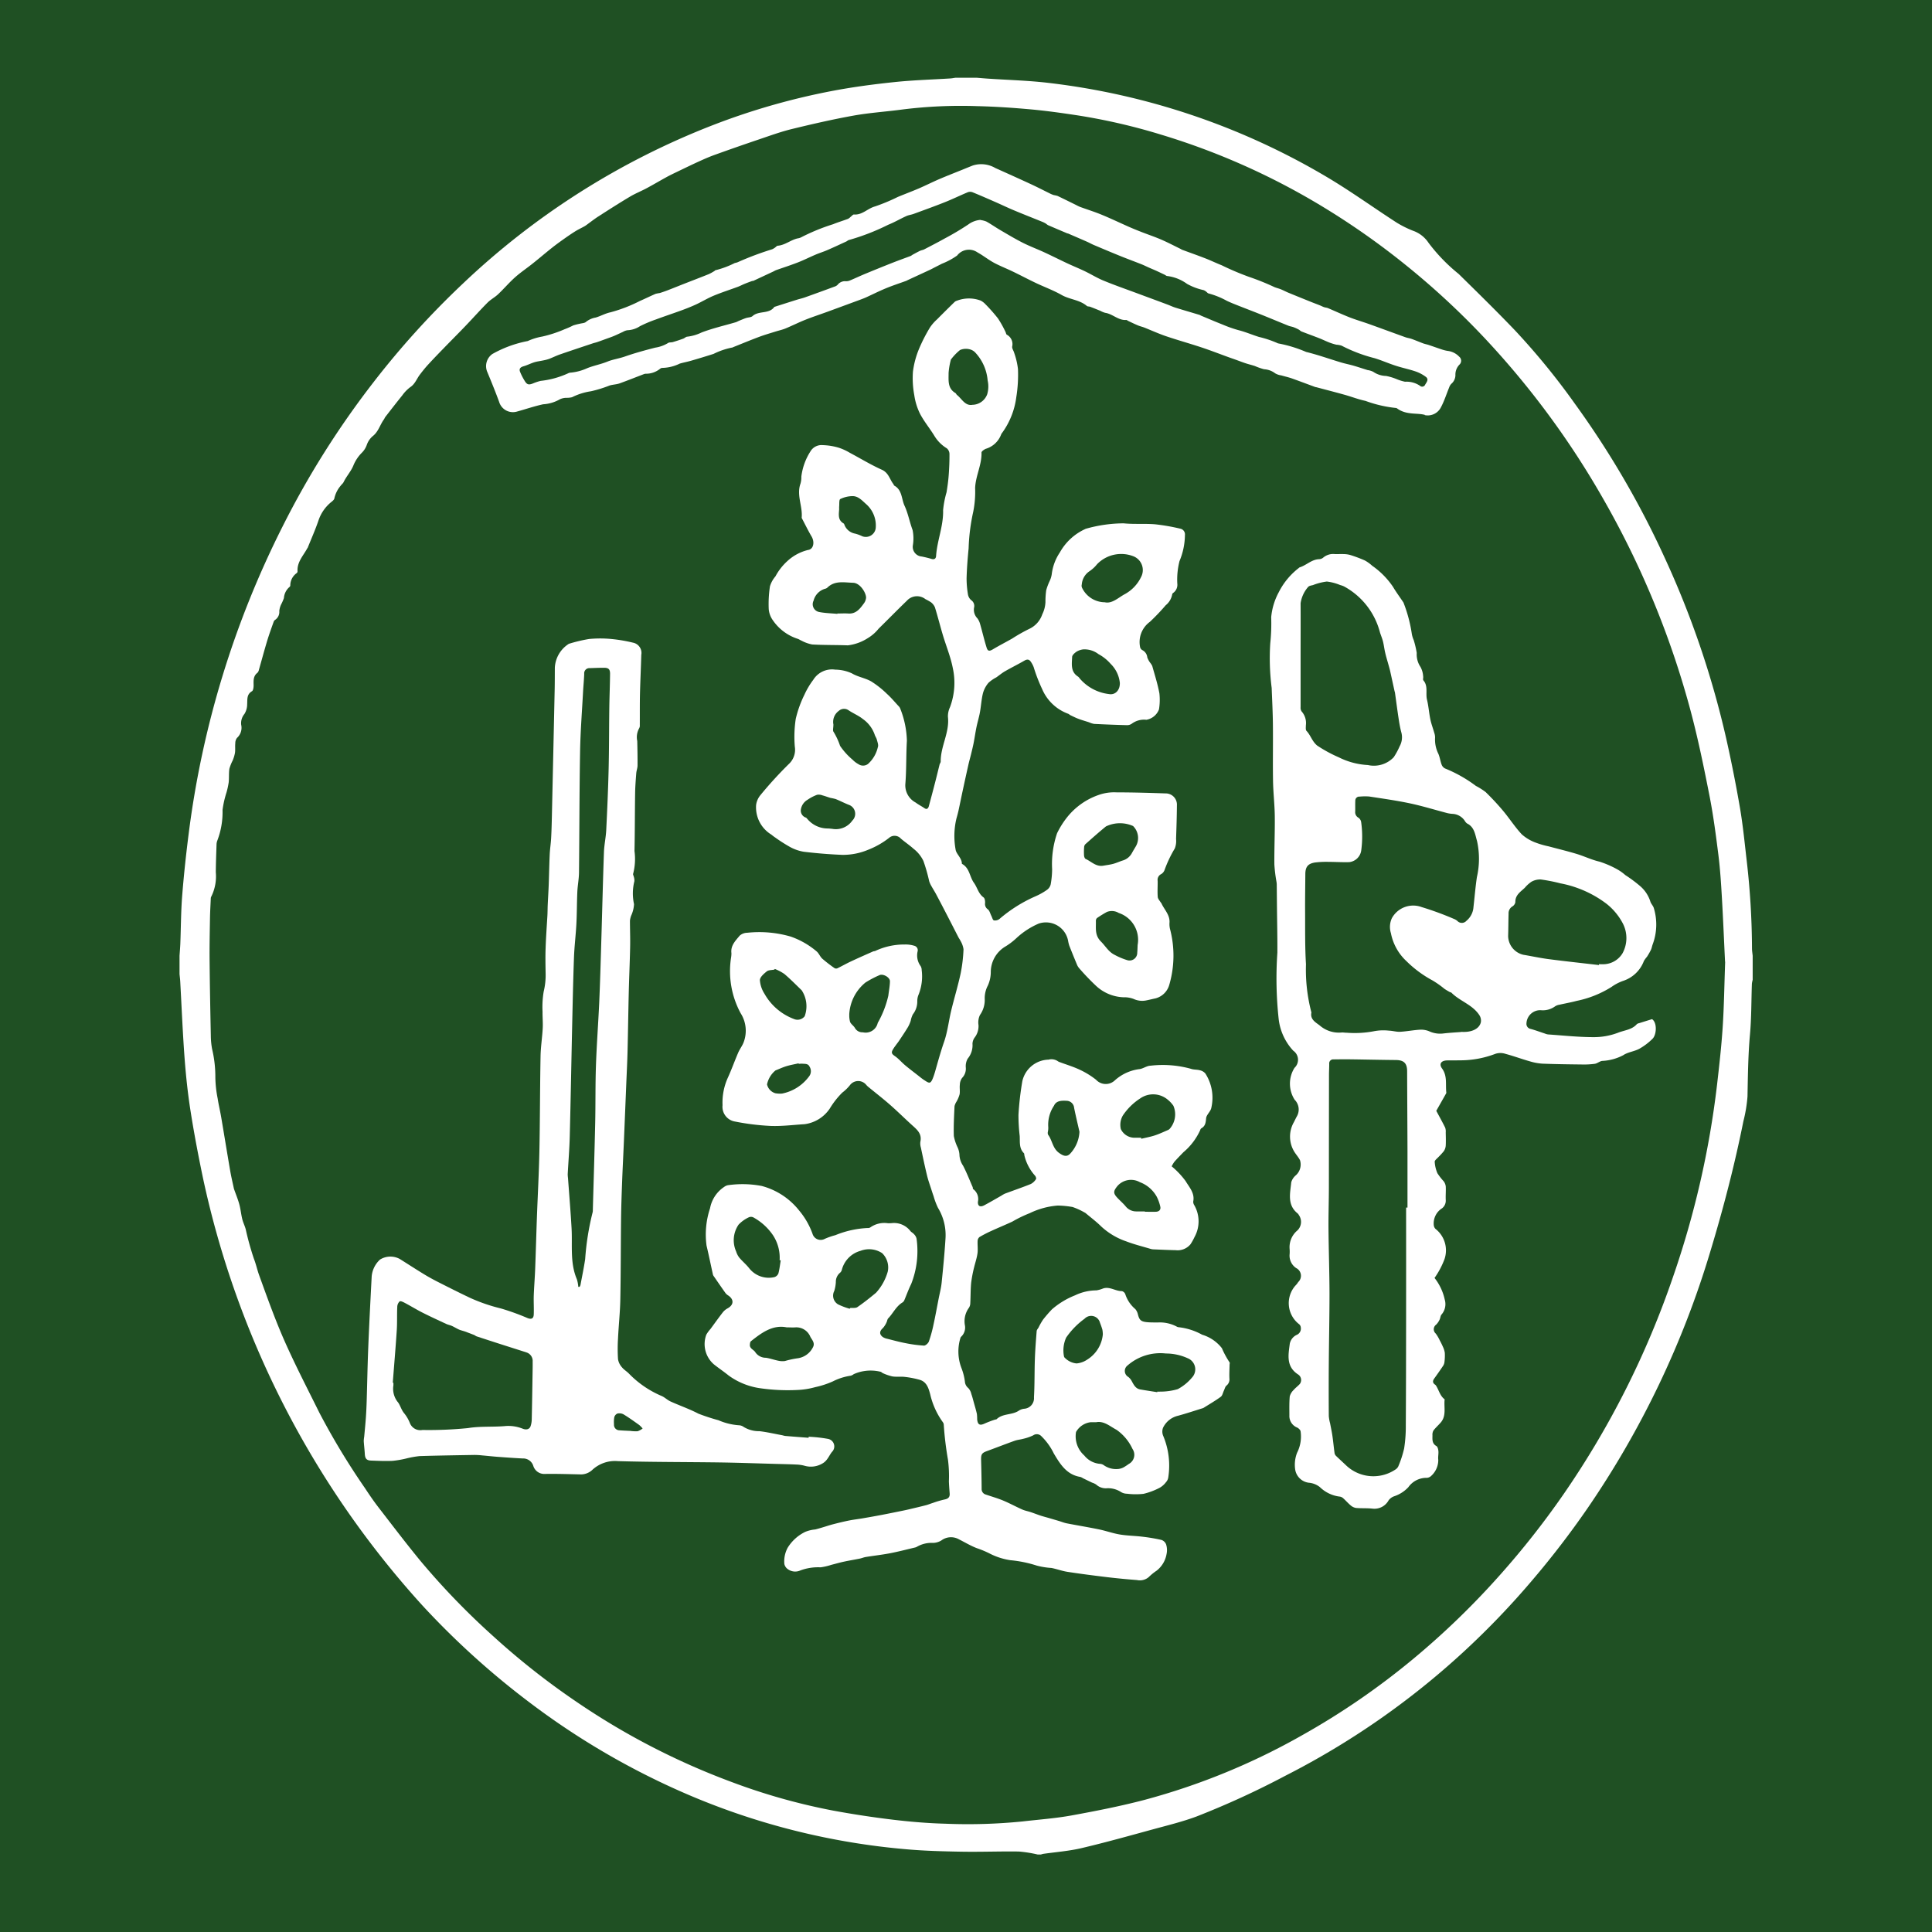
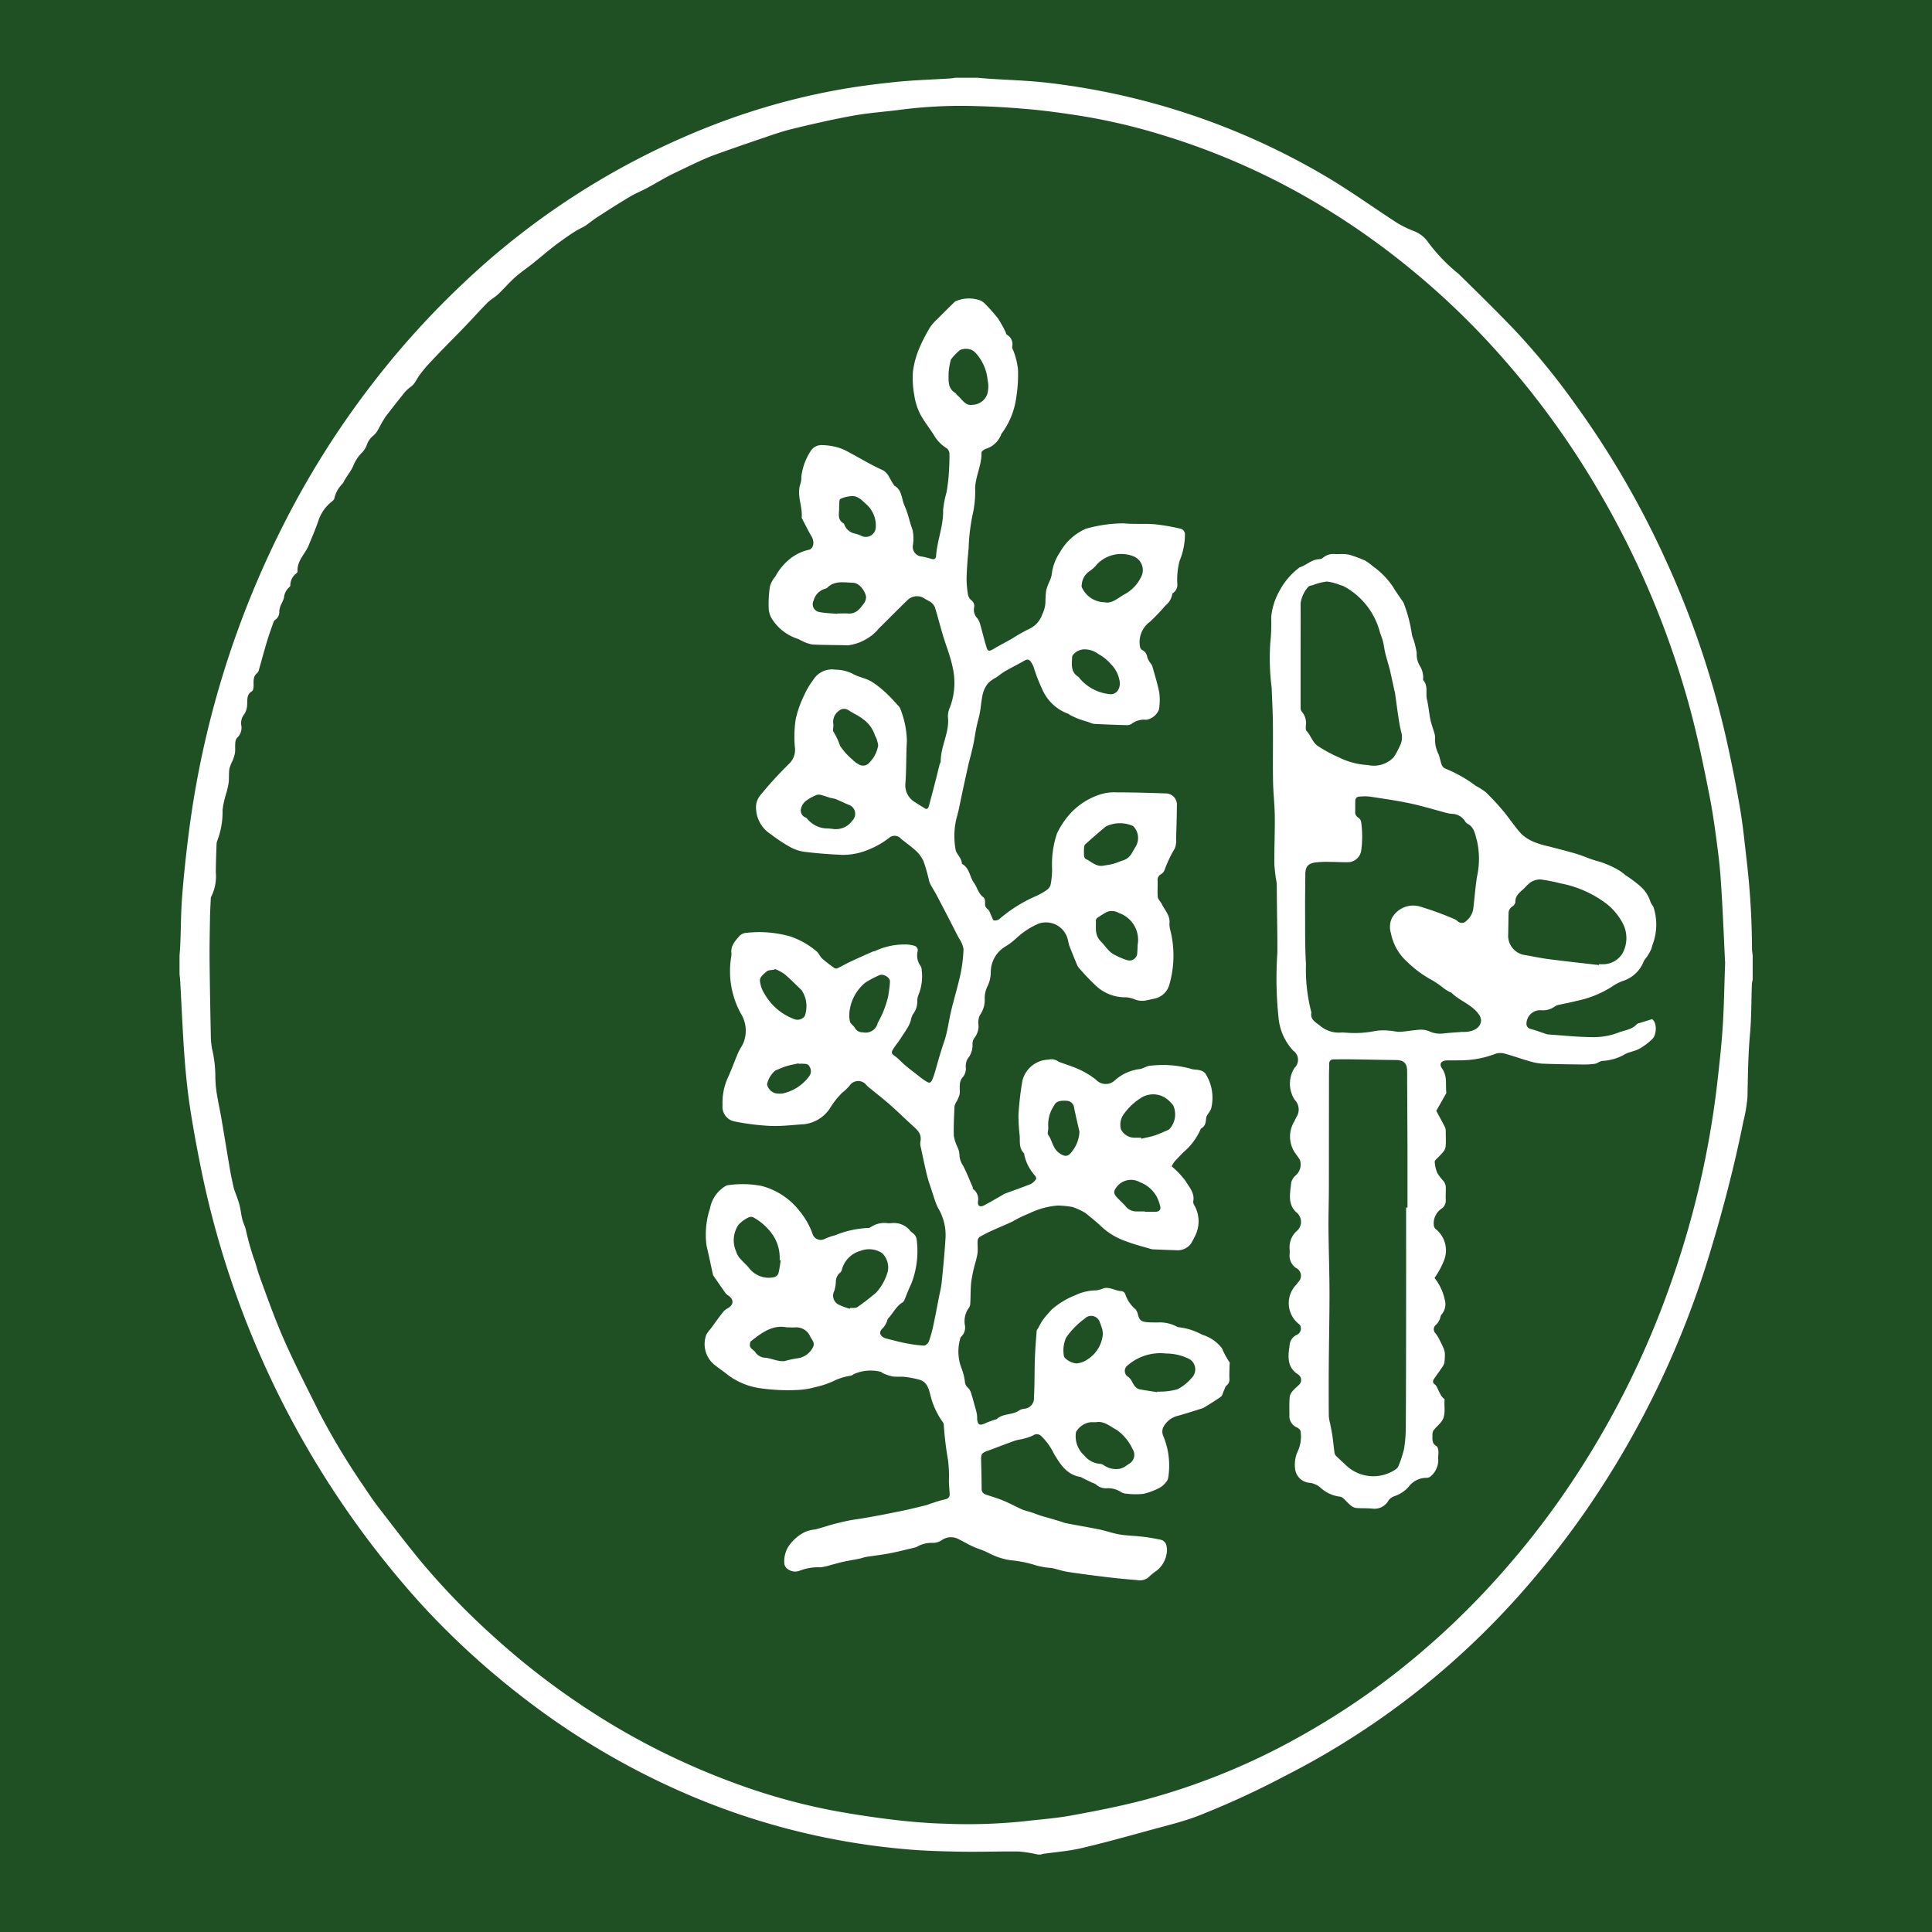
<svg xmlns="http://www.w3.org/2000/svg" xmlns:ns1="http://sodipodi.sourceforge.net/DTD/sodipodi-0.dtd" xmlns:ns2="http://www.inkscape.org/namespaces/inkscape" width="177" height="177" viewBox="0 0 177 177" version="1.1" id="svg12" ns1:docname="favicon-pinned.svg" ns2:version="0.92.5 (0.92.5+69)">
  <ns1:namedview pagecolor="#ffffff" bordercolor="#666666" borderopacity="1" objecttolerance="10" gridtolerance="10" guidetolerance="10" ns2:pageopacity="0" ns2:pageshadow="2" ns2:window-width="1870" ns2:window-height="988" id="namedview14" showgrid="false" ns2:zoom="1.5236915" ns2:cx="-0.34658361" ns2:cy="77.443497" ns2:window-x="50" ns2:window-y="152" ns2:window-maximized="1" ns2:current-layer="svg12" />
  <defs id="defs4">
    <clipPath id="clip-path">
      <rect id="Rechteck_30" data-name="Rechteck 30" width="137.13" height="154.887" x="0" y="0" style="fill:none" />
    </clipPath>
  </defs>
  <rect style="fill:#1f5023;fill-opacity:1;stroke:none;stroke-width:9.206;stroke-miterlimit:4;stroke-dasharray:none;stroke-opacity:1" id="rect1374" width="177" height="177" x="0" y="0" />
  <g id="Gruppe_10" data-name="Gruppe 10" clip-path="url(#clip-path)" transform="matrix(1.051,0,0,1.051,16.448,7.124)">
    <path id="Pfad_7" data-name="Pfad 7" d="m 69.507,0 c 0.3,0.024 0.6,0.051 0.9,0.072 1.8,0.124 3.612,0.166 5.4,0.382 a 61.551,61.551 0 0 1 24.061,8.114 c 2.137,1.255 4.152,2.718 6.236,4.064 a 9.159,9.159 0 0 0 1.408,0.7 2.682,2.682 0 0 1 1.359,1.051 15.161,15.161 0 0 0 2.629,2.717 c 1.635,1.607 3.274,3.212 4.86,4.867 a 61.11,61.11 0 0 1 5.255,6.425 78.321,78.321 0 0 1 7.807,13.367 79.822,79.822 0 0 1 5.385,15.769 q 0.686,3.041 1.215,6.118 c 0.266,1.559 0.416,3.138 0.6,4.71 a 68.49,68.49 0 0 1 0.448,7.538 c 0,0.215 0.039,0.429 0.06,0.644 v 2.1 a 1.99,1.99 0 0 0 -0.069,0.338 c -0.053,1.47 -0.035,2.947 -0.166,4.41 -0.163,1.805 -0.182,3.609 -0.217,5.416 a 12.418,12.418 0 0 1 -0.358,2.157 c -0.769,3.84 -1.755,7.627 -2.889,11.375 a 80.105,80.105 0 0 1 -10.716,22.389 76.883,76.883 0 0 1 -4.691,6.12 70.546,70.546 0 0 1 -6.13,6.4 69.221,69.221 0 0 1 -15.475,10.757 74.442,74.442 0 0 1 -7.775,3.567 c -1.228,0.455 -2.511,0.768 -3.777,1.113 -2.074,0.566 -4.145,1.147 -6.236,1.64 -1.091,0.257 -2.223,0.341 -3.336,0.5 a 1.674,1.674 0 0 0 -0.206,0.057 H 74.8 a 11.149,11.149 0 0 0 -1.634,-0.259 c -1.653,-0.024 -3.308,0.043 -4.961,0.015 -1.591,-0.027 -3.186,-0.068 -4.771,-0.205 a 61.726,61.726 0 0 1 -18.973,-4.711 65.844,65.844 0 0 1 -14.071,-8.186 70.248,70.248 0 0 1 -9.254,-8.4 80.421,80.421 0 0 1 -19.1,-37.259 C 1.636,93.953 1.268,92.025 0.963,90.089 0.726,88.589 0.563,87.066 0.447,85.548 0.277,83.3 0.186,81.038 0.061,78.777 0.049,78.562 0.021,78.347 0,78.132 V 76.537 C 0.024,76.177 0.056,75.818 0.07,75.458 0.123,74.072 0.122,72.681 0.231,71.3 0.374,69.492 0.568,67.686 0.798,65.887 A 82.381,82.381 0 0 1 8.99,39.1 76.5,76.5 0 0 1 16.926,26.518 74.237,74.237 0 0 1 24.692,17.951 66.655,66.655 0 0 1 46.539,4.11 a 59.783,59.783 0 0 1 10.56,-3 C 58.829,0.788 60.579,0.558 62.33,0.376 63.945,0.206 65.573,0.161 67.2,0.059 67.339,0.05 67.48,0.02 67.623,0 Z m 65.214,77.056 c -0.082,-1.688 -0.162,-3.653 -0.276,-5.615 -0.071,-1.225 -0.149,-2.452 -0.3,-3.668 -0.222,-1.758 -0.449,-3.521 -0.794,-5.258 -0.5,-2.54 -1.022,-5.084 -1.7,-7.582 A 77.443,77.443 0 0 0 124.087,36.681 73.977,73.977 0 0 0 114.038,22.987 67.7,67.7 0 0 0 106.921,16.352 65.835,65.835 0 0 0 99.421,11.103 61.283,61.283 0 0 0 85.559,4.958 52.472,52.472 0 0 0 78.189,3.264 C 76.86,3.064 75.527,2.876 74.189,2.755 72.653,2.616 71.112,2.512 69.571,2.475 A 41.114,41.114 0 0 0 63.033,2.763 C 61.605,2.957 60.161,3.046 58.745,3.3 56.945,3.624 55.15,4.037 53.368,4.471 52.391,4.71 51.44,5.06 50.485,5.382 q -1.912,0.646 -3.81,1.33 c -0.451,0.161 -0.892,0.352 -1.328,0.551 -0.663,0.3 -1.318,0.62 -1.974,0.935 -0.313,0.151 -0.627,0.3 -0.932,0.468 -0.577,0.316 -1.143,0.652 -1.723,0.963 -0.482,0.258 -1,0.462 -1.463,0.741 -0.927,0.552 -1.836,1.134 -2.743,1.717 -0.369,0.237 -0.714,0.512 -1.071,0.769 a 1.782,1.782 0 0 1 -0.183,0.114 c -0.263,0.144 -0.536,0.272 -0.79,0.432 -0.362,0.228 -0.714,0.473 -1.063,0.721 -0.349,0.248 -0.678,0.49 -1.005,0.751 -0.55,0.439 -1.086,0.9 -1.637,1.336 -0.5,0.4 -1.043,0.762 -1.522,1.19 -0.515,0.461 -0.966,0.994 -1.469,1.469 -0.285,0.27 -0.65,0.457 -0.925,0.734 -0.654,0.658 -1.272,1.353 -1.915,2.024 -0.611,0.638 -1.236,1.261 -1.85,1.894 -0.473,0.487 -0.946,0.974 -1.405,1.474 -0.257,0.279 -0.495,0.577 -0.725,0.879 -0.281,0.368 -0.423,0.826 -0.847,1.1 a 3.294,3.294 0 0 0 -0.69,0.714 c -0.5,0.619 -0.988,1.25 -1.477,1.879 -0.051,0.065 -0.074,0.151 -0.124,0.218 -0.344,0.468 -0.476,1.066 -0.97,1.452 a 1.754,1.754 0 0 0 -0.527,0.782 1.808,1.808 0 0 1 -0.433,0.676 3.371,3.371 0 0 0 -0.72,1.079 c -0.205,0.524 -0.615,0.958 -0.864,1.476 -0.06,0.124 -0.19,0.212 -0.268,0.33 a 2.506,2.506 0 0 0 -0.535,1.079 c -0.012,0.108 -0.141,0.22 -0.24,0.3 a 3.5,3.5 0 0 0 -1.15,1.646 c -0.273,0.8 -0.619,1.575 -0.934,2.36 -0.009,0.022 -0.031,0.038 -0.042,0.059 -0.342,0.636 -0.891,1.184 -0.845,1.987 a 0.211,0.211 0 0 1 -0.066,0.163 1.314,1.314 0 0 0 -0.565,1.084 0.186,0.186 0 0 1 -0.066,0.126 1.4,1.4 0 0 0 -0.49,0.972 4.391,4.391 0 0 1 -0.246,0.561 1.679,1.679 0 0 0 -0.157,0.571 0.832,0.832 0 0 1 -0.343,0.752 0.378,0.378 0 0 0 -0.139,0.156 c -0.2,0.564 -0.406,1.126 -0.579,1.7 -0.252,0.834 -0.477,1.677 -0.717,2.515 a 0.507,0.507 0 0 1 -0.126,0.256 c -0.375,0.287 -0.342,0.682 -0.335,1.087 0,0.178 -0.029,0.454 -0.142,0.521 -0.476,0.282 -0.392,0.713 -0.42,1.144 A 1.594,1.594 0 0 1 5.655,55.461 1.253,1.253 0 0 0 5.374,56.4 1.184,1.184 0 0 1 5.009,57.544 0.764,0.764 0 0 0 4.86,58.015 c -0.027,0.275 0.011,0.557 -0.027,0.83 a 3.252,3.252 0 0 1 -0.2,0.666 3.906,3.906 0 0 0 -0.287,0.721 c -0.059,0.391 -0.02,0.8 -0.061,1.191 a 7.1,7.1 0 0 1 -0.189,0.87 8.589,8.589 0 0 0 -0.347,1.53 6.945,6.945 0 0 1 -0.449,2.654 1.045,1.045 0 0 0 -0.075,0.388 c -0.027,0.8 -0.058,1.593 -0.063,2.39 a 3.97,3.97 0 0 1 -0.4,2.131 0.3,0.3 0 0 0 -0.037,0.137 c -0.026,0.589 -0.061,1.177 -0.071,1.765 -0.02,1.219 -0.046,2.439 -0.034,3.657 0.021,2.195 0.063,4.39 0.108,6.584 a 6.391,6.391 0 0 0 0.113,1.146 10.435,10.435 0 0 1 0.281,2.468 10.107,10.107 0 0 0 0.2,1.823 c 0.082,0.547 0.215,1.086 0.308,1.631 0.266,1.56 0.517,3.123 0.786,4.683 0.088,0.515 0.211,1.024 0.319,1.535 a 0.907,0.907 0 0 0 0.031,0.1 c 0.15,0.427 0.326,0.848 0.444,1.284 0.118,0.436 0.154,0.87 0.26,1.3 0.074,0.3 0.222,0.582 0.3,0.88 a 24.834,24.834 0 0 0 0.706,2.548 c 0.192,0.485 0.293,0.984 0.466,1.461 0.694,1.913 1.378,3.836 2.2,5.7 0.94,2.126 2.015,4.194 3.047,6.279 a 62.553,62.553 0 0 0 3.965,6.56 c 0.382,0.58 0.773,1.157 1.2,1.707 1.2,1.553 2.385,3.115 3.63,4.63 a 64.093,64.093 0 0 0 6.358,6.582 64.645,64.645 0 0 0 7.293,5.743 62.526,62.526 0 0 0 13.46,6.957 53.677,53.677 0 0 0 8.859,2.5 q 2.578,0.477 5.186,0.792 c 1.529,0.183 3.069,0.315 4.608,0.355 a 47.56,47.56 0 0 0 6.761,-0.2 c 1.418,-0.165 2.849,-0.265 4.251,-0.521 2.127,-0.388 4.255,-0.805 6.345,-1.353 a 58.453,58.453 0 0 0 13.751,-5.638 64.644,64.644 0 0 0 9.71,-6.676 69.386,69.386 0 0 0 7.542,-7.3 73.426,73.426 0 0 0 5.517,-7.006 77.259,77.259 0 0 0 9.551,-18.941 79.482,79.482 0 0 0 3.847,-16.773 c 0.193,-1.672 0.382,-3.346 0.492,-5.025 0.118,-1.8 0.141,-3.615 0.216,-5.7" ns2:connector-curvature="0" style="fill:#ffffff" />
    <path id="Pfad_8" data-name="Pfad 8" d="m 192.26,139.345 a 7.2,7.2 0 0 1 1.217,1.289 c 0.312,0.529 0.81,1.045 0.662,1.773 a 0.524,0.524 0 0 0 0.081,0.308 2.831,2.831 0 0 1 0.027,2.8 4.615,4.615 0 0 1 -0.351,0.626 1.453,1.453 0 0 1 -1.292,0.511 c -0.652,-0.012 -1.3,-0.044 -1.955,-0.071 a 1.021,1.021 0 0 1 -0.247,-0.046 c -0.7,-0.211 -1.419,-0.387 -2.1,-0.649 a 6.109,6.109 0 0 1 -2.184,-1.3 c -0.425,-0.421 -0.909,-0.782 -1.367,-1.169 a 0.424,0.424 0 0 0 -0.094,-0.054 5.831,5.831 0 0 0 -1.037,-0.473 8.145,8.145 0 0 0 -1.29,-0.128 6.784,6.784 0 0 0 -2.449,0.667 11.17,11.17 0 0 0 -1.514,0.734 c -0.607,0.283 -1.228,0.536 -1.836,0.815 a 10.475,10.475 0 0 0 -1.023,0.529 0.463,0.463 0 0 0 -0.165,0.333 c -0.019,0.361 0.038,0.73 -0.01,1.085 -0.057,0.419 -0.2,0.824 -0.3,1.239 a 11.337,11.337 0 0 0 -0.253,1.338 c -0.056,0.587 -0.043,1.18 -0.076,1.77 a 0.745,0.745 0 0 1 -0.124,0.41 1.977,1.977 0 0 0 -0.346,1.511 1.087,1.087 0 0 1 -0.314,0.992 0.243,0.243 0 0 0 -0.076,0.121 4.037,4.037 0 0 0 0.1,2.649 4.918,4.918 0 0 1 0.289,1.139 0.8,0.8 0 0 0 0.3,0.58 1.122,1.122 0 0 1 0.264,0.519 c 0.087,0.24 0.147,0.49 0.216,0.737 0.092,0.331 0.193,0.661 0.268,1 a 4.01,4.01 0 0 1 0.023,0.469 c 0.049,0.483 0.239,0.568 0.683,0.352 a 9,9 0 0 1 0.873,-0.328 c 0.045,-0.017 0.108,-0.008 0.139,-0.037 0.538,-0.518 1.341,-0.345 1.929,-0.739 a 1.053,1.053 0 0 1 0.474,-0.171 0.918,0.918 0 0 0 0.853,-1 c 0.064,-1.106 0.04,-2.217 0.079,-3.325 0.028,-0.817 0.093,-1.632 0.157,-2.447 0.009,-0.109 0.108,-0.211 0.167,-0.315 a 5.657,5.657 0 0 1 0.39,-0.683 11.827,11.827 0 0 1 0.774,-0.895 6.975,6.975 0 0 1 2.009,-1.22 4.363,4.363 0 0 1 1.867,-0.435 2.539,2.539 0 0 0 0.589,-0.167 c 0.58,-0.187 1.074,0.24 1.633,0.233 a 0.432,0.432 0 0 1 0.3,0.28 2.857,2.857 0 0 0 0.871,1.288 1.078,1.078 0 0 1 0.22,0.442 c 0.126,0.5 0.259,0.642 0.779,0.695 0.323,0.033 0.651,0.024 0.977,0.027 a 3.163,3.163 0 0 1 1.609,0.346 0.434,0.434 0 0 0 0.2,0.069 5.457,5.457 0 0 1 2.038,0.652 3.418,3.418 0 0 1 1.724,1.177 7.428,7.428 0 0 0 0.669,1.234 c 0.035,0.038 0,0.139 0,0.211 -0.007,0.4 -0.033,0.795 -0.014,1.19 a 0.694,0.694 0 0 1 -0.263,0.629 c -0.114,0.1 -0.149,0.288 -0.22,0.436 -0.088,0.183 -0.128,0.43 -0.273,0.536 -0.472,0.345 -0.981,0.639 -1.477,0.951 a 0.412,0.412 0 0 1 -0.1,0.045 c -0.718,0.222 -1.431,0.461 -2.156,0.658 a 1.933,1.933 0 0 0 -1.3,1.05 0.95,0.95 0 0 0 0.027,0.724 6.688,6.688 0 0 1 0.429,3.612 0.771,0.771 0 0 1 -0.195,0.4 1.819,1.819 0 0 1 -0.531,0.478 6.05,6.05 0 0 1 -1.428,0.54 6.191,6.191 0 0 1 -1.445,-0.01 1.035,1.035 0 0 1 -0.515,-0.144 2.054,2.054 0 0 0 -1.236,-0.332 1.245,1.245 0 0 1 -0.931,-0.321 1.3,1.3 0 0 0 -0.356,-0.168 q -0.4,-0.192 -0.8,-0.387 a 0.9,0.9 0 0 0 -0.223,-0.111 c -1.2,-0.192 -1.764,-1.121 -2.313,-2.041 a 5.4,5.4 0 0 0 -1.087,-1.511 0.546,0.546 0 0 0 -0.714,-0.072 4.072,4.072 0 0 1 -0.871,0.3 c -0.243,0.069 -0.5,0.086 -0.738,0.17 -0.805,0.287 -1.6,0.6 -2.405,0.894 -0.47,0.174 -0.538,0.284 -0.524,0.808 0.022,0.827 0.041,1.654 0.046,2.481 a 0.492,0.492 0 0 0 0.373,0.51 c 0.5,0.172 1,0.312 1.488,0.513 0.572,0.238 1.118,0.538 1.685,0.79 0.226,0.1 0.479,0.143 0.716,0.221 0.28,0.093 0.554,0.2 0.833,0.295 0.227,0.075 0.458,0.137 0.687,0.2 0.318,0.094 0.637,0.186 0.955,0.281 0.23,0.069 0.454,0.163 0.689,0.208 0.934,0.181 1.874,0.334 2.806,0.526 0.611,0.126 1.2,0.342 1.818,0.445 0.641,0.107 1.3,0.111 1.945,0.19 a 15.49,15.49 0 0 1 1.671,0.281 0.664,0.664 0 0 1 0.413,0.39 1.625,1.625 0 0 1 0.039,0.85 2.347,2.347 0 0 1 -0.871,1.447 4.56,4.56 0 0 0 -0.684,0.557 1.185,1.185 0 0 1 -1.017,0.256 c -0.863,-0.066 -1.726,-0.148 -2.586,-0.25 -1.161,-0.14 -2.321,-0.289 -3.476,-0.466 -0.472,-0.072 -0.928,-0.245 -1.4,-0.339 a 6.483,6.483 0 0 1 -1.278,-0.205 10.674,10.674 0 0 0 -2.32,-0.473 5.863,5.863 0 0 1 -1.732,-0.552 8.318,8.318 0 0 0 -1.17,-0.493 c -0.539,-0.205 -1.04,-0.511 -1.559,-0.77 a 1.4,1.4 0 0 0 -1.534,0.094 1.44,1.44 0 0 1 -0.74,0.215 2.542,2.542 0 0 0 -1.386,0.333 0.62,0.62 0 0 1 -0.2,0.075 c -0.714,0.168 -1.424,0.355 -2.143,0.493 -0.7,0.134 -1.406,0.212 -2.108,0.325 -0.188,0.03 -0.367,0.109 -0.554,0.146 -0.455,0.092 -0.914,0.165 -1.368,0.264 -0.37,0.079 -0.734,0.186 -1.1,0.278 a 5.18,5.18 0 0 1 -0.933,0.215 4.437,4.437 0 0 0 -1.771,0.275 1.085,1.085 0 0 1 -1.076,-0.111 0.735,0.735 0 0 1 -0.31,-0.457 2.5,2.5 0 0 1 0.293,-1.419 3.691,3.691 0 0 1 1.525,-1.377 2.938,2.938 0 0 1 0.868,-0.211 c 0.207,-0.05 0.413,-0.111 0.617,-0.172 0.316,-0.093 0.629,-0.2 0.948,-0.283 0.462,-0.119 0.927,-0.234 1.395,-0.327 0.411,-0.082 0.83,-0.125 1.243,-0.2 q 0.8,-0.136 1.6,-0.288 c 0.591,-0.113 1.18,-0.235 1.769,-0.354 0.188,-0.038 0.375,-0.077 0.562,-0.121 0.513,-0.122 1.028,-0.241 1.539,-0.373 0.2,-0.053 0.4,-0.14 0.6,-0.2 a 8.517,8.517 0 0 1 1,-0.294 c 0.319,-0.059 0.478,-0.2 0.452,-0.528 -0.027,-0.349 -0.054,-0.7 -0.068,-1.048 a 11.115,11.115 0 0 0 -0.081,-1.9 28.5,28.5 0 0 1 -0.365,-3.035 0.414,0.414 0 0 0 -0.06,-0.2 6.707,6.707 0 0 1 -1.124,-2.468 c -0.14,-0.511 -0.3,-1.074 -0.908,-1.253 a 8.048,8.048 0 0 0 -1.3,-0.254 c -0.358,-0.044 -0.729,0.012 -1.084,-0.042 a 4.258,4.258 0 0 1 -0.831,-0.284 c -0.077,-0.029 -0.141,-0.12 -0.216,-0.126 a 3.619,3.619 0 0 0 -2.327,0.212 0.731,0.731 0 0 1 -0.253,0.133 5.083,5.083 0 0 0 -1.571,0.5 7.762,7.762 0 0 1 -1.536,0.5 6.728,6.728 0 0 1 -1.524,0.244 16.76,16.76 0 0 1 -3.211,-0.142 6.128,6.128 0 0 1 -2.809,-1.118 c -0.417,-0.339 -0.867,-0.639 -1.287,-0.974 a 2.337,2.337 0 0 1 -0.658,-2.584 2.839,2.839 0 0 1 0.36,-0.493 c 0.362,-0.491 0.716,-0.989 1.09,-1.47 a 1.384,1.384 0 0 1 0.413,-0.336 c 0.537,-0.3 0.562,-0.771 0.051,-1.116 a 0.922,0.922 0 0 1 -0.242,-0.212 c -0.341,-0.479 -0.673,-0.964 -1.006,-1.448 a 0.485,0.485 0 0 1 -0.087,-0.157 c -0.188,-0.843 -0.358,-1.691 -0.559,-2.531 a 7.247,7.247 0 0 1 0.306,-3.256 2.856,2.856 0 0 1 1.224,-1.858 0.826,0.826 0 0 1 0.325,-0.152 8.95,8.95 0 0 1 2.953,0.065 6.18,6.18 0 0 1 3.26,2.136 6.648,6.648 0 0 1 1.173,2.043 0.74,0.74 0 0 0 1.065,0.432 5.992,5.992 0 0 1 0.921,-0.32 8.428,8.428 0 0 1 2.831,-0.626 0.349,0.349 0 0 0 0.239,-0.067 2.111,2.111 0 0 1 1.508,-0.35 2.849,2.849 0 0 0 0.326,-0.007 1.8,1.8 0 0 1 1.647,0.7 c 0.09,0.1 0.219,0.157 0.3,0.257 a 0.809,0.809 0 0 1 0.228,0.392 7.8,7.8 0 0 1 -0.471,3.963 c -0.228,0.459 -0.4,0.947 -0.6,1.418 a 0.434,0.434 0 0 1 -0.162,0.188 c -0.553,0.335 -0.807,0.937 -1.237,1.381 -0.084,0.087 -0.088,0.246 -0.151,0.36 a 1.824,1.824 0 0 1 -0.325,0.5 c -0.291,0.258 -0.312,0.537 0.009,0.772 a 1.155,1.155 0 0 0 0.4,0.153 c 0.522,0.132 1.042,0.275 1.57,0.376 a 11.628,11.628 0 0 0 1.608,0.215 c 0.143,0.007 0.376,-0.2 0.434,-0.362 a 11.32,11.32 0 0 0 0.4,-1.455 c 0.168,-0.764 0.306,-1.535 0.456,-2.3 0.088,-0.449 0.208,-0.9 0.255,-1.349 0.133,-1.307 0.261,-2.616 0.341,-3.927 a 4.575,4.575 0 0 0 -0.658,-2.615 6.049,6.049 0 0 1 -0.38,-1.008 c -0.069,-0.192 -0.133,-0.386 -0.194,-0.58 -0.128,-0.4 -0.275,-0.8 -0.374,-1.206 -0.2,-0.818 -0.37,-1.642 -0.545,-2.465 a 1.234,1.234 0 0 1 -0.044,-0.5 c 0.163,-0.723 -0.325,-1.088 -0.769,-1.492 -0.631,-0.574 -1.238,-1.176 -1.879,-1.737 -0.613,-0.537 -1.259,-1.037 -1.889,-1.555 a 1.364,1.364 0 0 1 -0.179,-0.175 0.9,0.9 0 0 0 -1.424,0.027 3.828,3.828 0 0 1 -0.664,0.645 7.143,7.143 0 0 0 -1.09,1.388 3.133,3.133 0 0 1 -2.2,1.365 c -0.987,0.06 -1.976,0.189 -2.96,0.152 a 21.035,21.035 0 0 1 -3.115,-0.385 1.3,1.3 0 0 1 -1.074,-1.423 5.23,5.23 0 0 1 0.474,-2.421 c 0.323,-0.71 0.584,-1.447 0.893,-2.163 0.142,-0.329 0.382,-0.622 0.494,-0.959 a 2.841,2.841 0 0 0 -0.282,-2.473 7.706,7.706 0 0 1 -0.843,-4.806 2.352,2.352 0 0 0 0.038,-0.432 c -0.083,-0.66 0.355,-1.083 0.715,-1.519 a 1,1 0 0 1 0.655,-0.256 9.838,9.838 0 0 1 3.792,0.33 7.08,7.08 0 0 1 2.255,1.285 c 0.207,0.169 0.307,0.466 0.508,0.647 a 12.56,12.56 0 0 0 1.066,0.822 0.282,0.282 0 0 0 0.242,0.014 c 0.4,-0.193 0.784,-0.414 1.184,-0.6 0.638,-0.3 1.284,-0.583 1.928,-0.869 0.065,-0.029 0.149,-0.019 0.209,-0.053 a 5.924,5.924 0 0 1 2.558,-0.554 2.566,2.566 0 0 1 0.816,0.107 0.4,0.4 0 0 1 0.3,0.5 1.565,1.565 0 0 0 0.263,1.273 0.67,0.67 0 0 1 0.093,0.343 4.283,4.283 0 0 1 -0.278,2.166 1.436,1.436 0 0 0 -0.105,0.561 1.812,1.812 0 0 1 -0.384,1.138 2,2 0 0 0 -0.188,0.561 3.1,3.1 0 0 1 -0.236,0.541 c -0.242,0.4 -0.5,0.785 -0.76,1.173 -0.1,0.156 -0.223,0.3 -0.331,0.457 a 2.979,2.979 0 0 0 -0.275,0.425 c -0.108,0.231 0.015,0.341 0.217,0.48 0.321,0.221 0.578,0.532 0.878,0.786 0.347,0.293 0.711,0.566 1.069,0.846 0.2,0.153 0.386,0.316 0.594,0.451 0.161,0.1 0.377,0.269 0.512,0.226 0.135,-0.043 0.235,-0.3 0.3,-0.474 0.117,-0.312 0.2,-0.637 0.293,-0.958 0.2,-0.712 0.407,-1.422 0.65,-2.125 0.3,-0.864 0.4,-1.8 0.612,-2.692 0.262,-1.088 0.591,-2.16 0.827,-3.253 a 13.2,13.2 0 0 0 0.252,-2.118 1.993,1.993 0 0 0 -0.276,-0.754 c -0.041,-0.1 -0.113,-0.183 -0.162,-0.279 -0.323,-0.626 -0.641,-1.253 -0.965,-1.879 -0.324,-0.626 -0.654,-1.262 -0.988,-1.889 -0.13,-0.244 -0.282,-0.476 -0.415,-0.718 a 2.084,2.084 0 0 1 -0.19,-0.426 14.555,14.555 0 0 0 -0.5,-1.751 2.95,2.95 0 0 0 -0.863,-1.065 c -0.348,-0.313 -0.74,-0.576 -1.1,-0.881 a 0.731,0.731 0 0 0 -1.038,-0.06 7.185,7.185 0 0 1 -1.8,1.024 5.69,5.69 0 0 1 -2.25,0.451 c -1.129,-0.046 -2.258,-0.137 -3.379,-0.272 a 3.753,3.753 0 0 1 -1.221,-0.43 13.732,13.732 0 0 1 -1.263,-0.808 c -0.12,-0.079 -0.234,-0.169 -0.346,-0.26 a 2.778,2.778 0 0 1 -1.322,-2.591 1.7,1.7 0 0 1 0.364,-0.833 34.734,34.734 0 0 1 2.476,-2.715 1.692,1.692 0 0 0 0.532,-1.528 10.352,10.352 0 0 1 0.082,-2.417 9.637,9.637 0 0 1 0.753,-2.1 6.823,6.823 0 0 1 0.771,-1.3 1.922,1.922 0 0 1 1.919,-0.892 3.544,3.544 0 0 1 1.455,0.326 c 0.513,0.31 1.157,0.4 1.68,0.7 a 8.172,8.172 0 0 1 1.374,1.087 c 0.362,0.327 0.678,0.706 1.011,1.066 a 0.581,0.581 0 0 1 0.142,0.208 8.078,8.078 0 0 1 0.583,2.811 c -0.076,1.264 -0.031,2.536 -0.137,3.8 a 1.7,1.7 0 0 0 0.9,1.586 c 0.238,0.181 0.511,0.315 0.758,0.485 0.177,0.122 0.287,0.084 0.37,-0.1 a 0.243,0.243 0 0 0 0.013,-0.034 c 0.2,-0.743 0.4,-1.485 0.589,-2.228 0.123,-0.475 0.235,-0.952 0.355,-1.428 0.024,-0.093 0.1,-0.182 0.1,-0.272 -0.011,-1.336 0.788,-2.539 0.629,-3.9 a 1.867,1.867 0 0 1 0.182,-0.839 6.043,6.043 0 0 0 0.24,-3.421 c -0.19,-0.973 -0.579,-1.907 -0.864,-2.863 -0.239,-0.8 -0.443,-1.616 -0.691,-2.416 a 1.1,1.1 0 0 0 -0.355,-0.448 4.619,4.619 0 0 0 -0.472,-0.264 1.189,1.189 0 0 0 -1.62,0.138 c -0.83,0.8 -1.637,1.628 -2.462,2.436 a 3.529,3.529 0 0 1 -0.944,0.824 4.1,4.1 0 0 1 -1.741,0.628 c -1.035,-0.038 -2.073,-0.017 -3.107,-0.076 a 3.311,3.311 0 0 1 -0.932,-0.334 c -0.111,-0.043 -0.21,-0.12 -0.322,-0.157 a 4.175,4.175 0 0 1 -2.175,-1.624 1.937,1.937 0 0 1 -0.357,-0.964 10.245,10.245 0 0 1 0.105,-1.983 2.35,2.35 0 0 1 0.478,-0.871 4.958,4.958 0 0 1 1.028,-1.324 4.077,4.077 0 0 1 1.812,-0.98 c 0.477,-0.055 0.606,-0.679 0.31,-1.179 -0.296,-0.5 -0.561,-1.049 -0.839,-1.575 a 0.136,0.136 0 0 1 -0.021,-0.069 c 0.09,-0.991 -0.465,-1.957 -0.105,-2.962 a 1.964,1.964 0 0 0 0.074,-0.609 5.265,5.265 0 0 1 0.789,-2.192 1.12,1.12 0 0 1 1.076,-0.554 5.421,5.421 0 0 1 1.408,0.229 4.73,4.73 0 0 1 0.947,0.436 c 0.932,0.494 1.836,1.049 2.8,1.481 0.593,0.267 0.678,0.839 1.01,1.258 0.029,0.037 0.034,0.106 0.069,0.125 0.7,0.376 0.623,1.172 0.9,1.761 0.307,0.661 0.438,1.414 0.7,2.114 a 3.692,3.692 0 0 1 0.023,1.329 0.846,0.846 0 0 0 0.778,0.977 c 0.281,0.059 0.562,0.123 0.837,0.207 0.249,0.077 0.394,-0.017 0.409,-0.252 0.089,-1.35 0.652,-2.622 0.612,-4 a 8.429,8.429 0 0 1 0.3,-1.553 c 0.083,-0.5 0.152,-1 0.189,-1.506 0.046,-0.613 0.071,-1.23 0.066,-1.845 a 0.657,0.657 0 0 0 -0.234,-0.484 3.216,3.216 0 0 1 -1.079,-1.081 c -0.4,-0.657 -0.9,-1.253 -1.254,-1.93 a 5.36,5.36 0 0 1 -0.5,-1.62 8.033,8.033 0 0 1 -0.118,-2.045 7.658,7.658 0 0 1 0.525,-1.976 14.193,14.193 0 0 1 0.961,-1.882 3.705,3.705 0 0 1 0.611,-0.7 c 0.5,-0.505 1,-1 1.512,-1.5 a 0.486,0.486 0 0 1 0.216,-0.128 2.914,2.914 0 0 1 2.081,-0.014 1.556,1.556 0 0 1 0.419,0.322 14.608,14.608 0 0 1 1.093,1.239 9.575,9.575 0 0 1 0.647,1.161 c 0.045,0.084 0.056,0.22 0.122,0.254 a 0.927,0.927 0 0 1 0.462,1.039 c -0.013,0.176 0.129,0.358 0.178,0.544 a 6.43,6.43 0 0 1 0.329,1.414 12.288,12.288 0 0 1 -0.147,2.449 6.754,6.754 0 0 1 -1.222,3.092 0.606,0.606 0 0 0 -0.109,0.185 2.054,2.054 0 0 1 -1.333,1.223 c -0.147,0.066 -0.371,0.219 -0.368,0.326 0.031,1.07 -0.514,2.03 -0.556,3.083 a 8.884,8.884 0 0 1 -0.167,2.087 17.113,17.113 0 0 0 -0.4,3.178 c -0.084,0.862 -0.152,1.727 -0.177,2.593 a 8.38,8.38 0 0 0 0.126,1.463 0.859,0.859 0 0 0 0.271,0.458 0.606,0.606 0 0 1 0.26,0.626 1.063,1.063 0 0 0 0.286,0.963 1.56,1.56 0 0 1 0.249,0.544 c 0.191,0.667 0.346,1.346 0.554,2.008 0.1,0.327 0.252,0.323 0.55,0.145 0.545,-0.325 1.11,-0.615 1.663,-0.927 a 14.344,14.344 0 0 1 1.514,-0.857 2.158,2.158 0 0 0 1.124,-1.263 2.649,2.649 0 0 0 0.277,-1.06 7.094,7.094 0 0 1 0.068,-1.047 5.217,5.217 0 0 1 0.3,-0.8 2.12,2.12 0 0 0 0.18,-0.582 4.326,4.326 0 0 1 0.708,-1.907 4.811,4.811 0 0 1 2.178,-2.023 0.441,0.441 0 0 1 0.1,-0.044 12.173,12.173 0 0 1 3.283,-0.469 c 0.91,0.092 1.837,0.008 2.75,0.084 a 17.725,17.725 0 0 1 2.192,0.382 0.505,0.505 0 0 1 0.4,0.552 6.027,6.027 0 0 1 -0.473,2.271 6.537,6.537 0 0 0 -0.192,1.965 0.867,0.867 0 0 1 -0.3,0.765 c -0.056,0.043 -0.137,0.1 -0.142,0.156 a 1.581,1.581 0 0 1 -0.571,0.967 18.252,18.252 0 0 1 -1.378,1.444 2.18,2.18 0 0 0 -0.846,2.23 0.4,0.4 0 0 0 0.193,0.237 0.788,0.788 0 0 1 0.426,0.627 1.736,1.736 0 0 0 0.24,0.454 1.5,1.5 0 0 1 0.194,0.3 c 0.221,0.791 0.473,1.577 0.622,2.382 a 5.147,5.147 0 0 1 -0.035,1.4 1.437,1.437 0 0 1 -1.1,0.908 1.794,1.794 0 0 0 -1.291,0.356 0.724,0.724 0 0 1 -0.444,0.111 q -1.411,-0.037 -2.821,-0.108 a 1.877,1.877 0 0 1 -0.444,-0.142 c -0.307,-0.1 -0.617,-0.186 -0.919,-0.3 -0.24,-0.089 -0.469,-0.206 -0.7,-0.316 -0.075,-0.036 -0.136,-0.11 -0.214,-0.132 a 3.932,3.932 0 0 1 -2.252,-2.147 14.186,14.186 0 0 1 -0.738,-1.911 2.173,2.173 0 0 0 -0.27,-0.5 c -0.144,-0.195 -0.321,-0.192 -0.538,-0.067 -0.558,0.322 -1.137,0.607 -1.695,0.928 -0.269,0.155 -0.508,0.36 -0.764,0.537 a 3.1,3.1 0 0 0 -0.673,0.468 2.388,2.388 0 0 0 -0.48,0.9 c -0.136,0.547 -0.165,1.119 -0.266,1.675 -0.079,0.433 -0.211,0.857 -0.3,1.288 -0.095,0.46 -0.159,0.927 -0.249,1.387 -0.065,0.329 -0.147,0.656 -0.226,0.982 -0.073,0.3 -0.16,0.6 -0.228,0.9 q -0.265,1.18 -0.518,2.363 c -0.116,0.538 -0.223,1.078 -0.34,1.615 -0.054,0.246 -0.12,0.489 -0.189,0.731 a 6.563,6.563 0 0 0 -0.07,2.692 c 0.054,0.4 0.551,0.737 0.548,1.245 0.673,0.352 0.67,1.128 1.049,1.654 0.3,0.414 0.392,0.956 0.843,1.277 0.108,0.077 0.14,0.323 0.13,0.487 a 0.559,0.559 0 0 0 0.239,0.549 c 0.155,0.121 0.207,0.372 0.306,0.565 0.072,0.14 0.119,0.368 0.222,0.4 a 0.625,0.625 0 0 0 0.486,-0.124 12.5,12.5 0 0 1 3.1,-1.958 5.61,5.61 0 0 0 1.038,-0.577 0.83,0.83 0 0 0 0.327,-0.477 7.677,7.677 0 0 0 0.126,-1.328 8.331,8.331 0 0 1 0.431,-3.132 7.515,7.515 0 0 1 0.834,-1.342 6.039,6.039 0 0 1 2.8,-2 4.051,4.051 0 0 1 1.562,-0.222 c 1.424,0 2.848,0.043 4.272,0.091 a 0.976,0.976 0 0 1 0.978,1.04 c -0.007,0.977 -0.039,1.954 -0.073,2.931 a 1.772,1.772 0 0 1 -0.112,0.829 10.537,10.537 0 0 0 -0.892,1.878 0.692,0.692 0 0 1 -0.29,0.354 0.556,0.556 0 0 0 -0.311,0.591 c 0.01,0.467 -0.029,0.935 0.008,1.4 0.014,0.176 0.181,0.34 0.278,0.509 0.005,0.009 0.026,0.011 0.03,0.019 0.248,0.576 0.779,1.035 0.715,1.743 a 1.911,1.911 0 0 0 0.04,0.5 9.094,9.094 0 0 1 -0.058,4.892 1.689,1.689 0 0 1 -1.206,1.182 c -0.26,0.052 -0.517,0.119 -0.777,0.171 a 1.767,1.767 0 0 1 -1.126,-0.124 2.306,2.306 0 0 0 -0.886,-0.145 3.7,3.7 0 0 1 -2.411,-1.018 20.606,20.606 0 0 1 -1.441,-1.507 1.149,1.149 0 0 1 -0.205,-0.337 q -0.341,-0.815 -0.664,-1.638 a 3.319,3.319 0 0 1 -0.09,-0.348 1.966,1.966 0 0 0 -2.575,-1.575 6.769,6.769 0 0 0 -1.945,1.269 5.849,5.849 0 0 1 -1.033,0.773 2.6,2.6 0 0 0 -1.2,2.144 2.871,2.871 0 0 1 -0.257,1.218 2.362,2.362 0 0 0 -0.272,1.14 2.266,2.266 0 0 1 -0.416,1.427 1.5,1.5 0 0 0 -0.126,0.87 1.627,1.627 0 0 1 -0.347,1.108 0.991,0.991 0 0 0 -0.177,0.527 1.821,1.821 0 0 1 -0.419,1.3 1.335,1.335 0 0 0 -0.162,0.792 1.146,1.146 0 0 1 -0.321,0.882 1.055,1.055 0 0 0 -0.2,0.6 c -0.033,0.274 0.026,0.56 -0.02,0.83 a 2.8,2.8 0 0 1 -0.262,0.626 1.328,1.328 0 0 0 -0.182,0.411 c -0.039,0.868 -0.089,1.738 -0.06,2.6 a 3.951,3.951 0 0 0 0.333,1 1.793,1.793 0 0 1 0.156,0.616 1.8,1.8 0 0 0 0.317,0.971 c 0.314,0.6 0.562,1.241 0.835,1.866 0.024,0.054 0.006,0.147 0.042,0.172 a 1.079,1.079 0 0 1 0.417,1.106 c -0.024,0.387 0.2,0.493 0.551,0.309 0.5,-0.267 1,-0.559 1.494,-0.841 a 2.335,2.335 0 0 1 0.314,-0.178 c 0.752,-0.281 1.512,-0.54 2.256,-0.84 a 1.2,1.2 0 0 0 0.447,-0.421 c 0.04,-0.054 -0.016,-0.23 -0.081,-0.3 a 4.023,4.023 0 0 1 -0.927,-1.756 c -0.017,-0.07 -0.005,-0.166 -0.048,-0.209 -0.432,-0.429 -0.334,-0.979 -0.364,-1.5 a 15.823,15.823 0 0 1 -0.108,-1.834 26.216,26.216 0 0 1 0.338,-2.942 2.4,2.4 0 0 1 2.282,-1.876 0.992,0.992 0 0 1 0.824,0.144 0.572,0.572 0 0 0 0.163,0.077 c 0.58,0.216 1.178,0.394 1.736,0.658 a 7.187,7.187 0 0 1 1.418,0.871 1.148,1.148 0 0 0 1.648,0.049 3.932,3.932 0 0 1 2.085,-0.967 c 0.346,-0.022 0.68,-0.3 1.022,-0.305 a 9.193,9.193 0 0 1 3.512,0.27 c 0.243,0.09 0.528,0.059 0.781,0.129 a 0.881,0.881 0 0 1 0.476,0.273 3.9,3.9 0 0 1 0.526,3 c -0.057,0.323 -0.427,0.6 -0.454,0.915 -0.033,0.382 -0.07,0.682 -0.425,0.878 a 0.28,0.28 0 0 0 -0.09,0.151 5.452,5.452 0 0 1 -1.462,1.926 c -0.265,0.275 -0.535,0.546 -0.787,0.833 a 2.488,2.488 0 0 0 -0.243,0.411 m -28.058,12.4 0.035,-0.062 c 0.214,-0.023 0.478,0.027 0.634,-0.081 0.562,-0.387 1.1,-0.815 1.624,-1.251 a 4.589,4.589 0 0 0 1.021,-1.843 1.735,1.735 0 0 0 -0.493,-1.612 2.07,2.07 0 0 0 -1.875,-0.2 2.309,2.309 0 0 0 -1.635,1.66 0.5,0.5 0 0 1 -0.173,0.267 1.019,1.019 0 0 0 -0.349,0.8 3.23,3.23 0 0 1 -0.139,0.775 0.882,0.882 0 0 0 0.333,1.166 5.843,5.843 0 0 0 1.017,0.382 m 26.806,7.273 c 0,-0.017 0.006,-0.033 0.008,-0.049 a 2.213,2.213 0 0 0 0.253,0 5.348,5.348 0 0 0 1.527,-0.216 4.185,4.185 0 0 0 1.241,-1.01 1.042,1.042 0 0 0 -0.385,-1.688 4.577,4.577 0 0 0 -1.892,-0.409 4.345,4.345 0 0 0 -3.344,1.045 0.6,0.6 0 0 0 0.07,1 1.2,1.2 0 0 1 0.325,0.414 c 0.165,0.3 0.325,0.6 0.7,0.672 0.5,0.089 1,0.162 1.494,0.241 M 186.45,90.18 c 0.61,0.129 1.15,-0.395 1.681,-0.69 a 3.351,3.351 0 0 0 1.453,-1.5 1.293,1.293 0 0 0 -0.647,-1.819 2.926,2.926 0 0 0 -3.178,0.683 2.976,2.976 0 0 1 -0.652,0.606 1.519,1.519 0 0 0 -0.683,1.158 0.428,0.428 0 0 0 0.014,0.275 2.212,2.212 0 0 0 2.011,1.282 m -28.264,57.36 -0.1,-0.008 a 3.574,3.574 0 0 0 -0.572,-2.167 4.954,4.954 0 0 0 -1.685,-1.547 0.471,0.471 0 0 0 -0.4,-0.038 2.909,2.909 0 0 0 -0.921,0.652 2.4,2.4 0 0 0 -0.214,2.337 1.725,1.725 0 0 0 0.275,0.538 c 0.275,0.326 0.611,0.6 0.873,0.938 a 2.174,2.174 0 0 0 2.193,0.76 0.564,0.564 0 0 0 0.342,-0.315 c 0.1,-0.374 0.141,-0.766 0.206,-1.15 m 27.514,14.112 c -0.2,0 -0.342,0 -0.486,0 a 1.7,1.7 0 0 0 -1.288,0.855 2.231,2.231 0 0 0 0.718,2.046 1.941,1.941 0 0 0 1.365,0.729 0.623,0.623 0 0 1 0.338,0.119 1.847,1.847 0 0 0 1.157,0.336 1.266,1.266 0 0 0 0.564,-0.146 4.461,4.461 0 0 0 0.45,-0.294 0.905,0.905 0 0 0 0.331,-1.313 4.179,4.179 0 0 0 -1.389,-1.667 c -0.573,-0.3 -1.084,-0.784 -1.76,-0.667 m 3.895,-24.79 0.021,0.087 c 0.4,-0.1 0.809,-0.169 1.2,-0.3 0.391,-0.131 0.768,-0.31 1.149,-0.473 a 0.462,0.462 0 0 0 0.141,-0.111 1.911,1.911 0 0 0 0.307,-1.994 2.511,2.511 0 0 0 -0.481,-0.521 1.97,1.97 0 0 0 -2.409,-0.121 5.23,5.23 0 0 0 -1.516,1.49 1.62,1.62 0 0 0 -0.177,1.181 1.32,1.32 0 0 0 1.222,0.758 c 0.181,0 0.362,0 0.543,0 M 174.886,72.963 a 1.4,1.4 0 0 0 1.291,-0.914 2.39,2.39 0 0 0 0.041,-1.208 4.047,4.047 0 0 0 -1.048,-2.4 0.991,0.991 0 0 0 -0.538,-0.321 1.294,1.294 0 0 0 -0.822,0.067 4.667,4.667 0 0 0 -0.8,0.836 c -0.007,0.008 0,0.024 -0.006,0.035 a 6.212,6.212 0 0 0 -0.191,1.131 c 0.006,0.633 -0.106,1.334 0.593,1.746 0.058,0.034 0.081,0.122 0.136,0.166 0.435,0.348 0.706,0.967 1.341,0.864 m -12.111,27.876 c 0,0.279 -0.076,0.524 0.014,0.629 a 5.907,5.907 0 0 1 0.567,1.22 5.9,5.9 0 0 0 1.094,1.212 2.065,2.065 0 0 0 0.518,0.391 0.709,0.709 0 0 0 0.827,-0.027 2.8,2.8 0 0 0 0.855,-1.465 c 0.074,-0.177 -0.036,-0.441 -0.09,-0.659 -0.037,-0.149 -0.143,-0.281 -0.186,-0.429 a 2.78,2.78 0 0 0 -1.028,-1.359 c -0.378,-0.305 -0.848,-0.493 -1.253,-0.768 a 0.688,0.688 0 0 0 -0.857,0.064 1.18,1.18 0 0 0 -0.459,1.189 m 23.556,12.294 c 0.279,-0.051 0.564,-0.083 0.836,-0.157 0.272,-0.074 0.541,-0.2 0.817,-0.288 a 1.341,1.341 0 0 0 0.817,-0.664 c 0.109,-0.2 0.229,-0.394 0.345,-0.591 a 1.459,1.459 0 0 0 -0.252,-1.755 2.82,2.82 0 0 0 -2.365,0.037 c -0.613,0.5 -1.208,1.03 -1.8,1.556 a 0.4,0.4 0 0 0 -0.1,0.257 4.967,4.967 0 0 0 -0.008,0.722 c 0.008,0.107 0.064,0.267 0.144,0.3 0.5,0.226 0.919,0.716 1.569,0.581 m -27.617,40.253 c -1.23,-0.255 -2.193,0.46 -3.138,1.21 -0.064,0.052 -0.077,0.187 -0.086,0.286 -0.035,0.36 0.339,0.438 0.478,0.676 a 1.1,1.1 0 0 0 0.918,0.475 c 0.364,0.054 0.716,0.185 1.078,0.257 a 1.637,1.637 0 0 0 0.583,0.027 7.679,7.679 0 0 1 1.148,-0.245 1.757,1.757 0 0 0 1.282,-0.935 c 0.214,-0.376 -0.047,-0.634 -0.212,-0.921 a 1.321,1.321 0 0 0 -1.308,-0.833 c -0.215,0.019 -0.434,0 -0.744,0 m 5.442,-27.266 a 2.136,2.136 0 0 0 0.07,0.643 c 0.086,0.2 0.311,0.332 0.42,0.525 a 0.738,0.738 0 0 0 0.69,0.377 1.078,1.078 0 0 0 1.3,-0.818 8.69,8.69 0 0 0 0.924,-2.379 c 0.049,-0.416 0.133,-0.832 0.14,-1.249 0.006,-0.347 -0.609,-0.686 -0.917,-0.533 a 8.763,8.763 0 0 0 -1.219,0.642 3.837,3.837 0 0 0 -1.412,2.792 m 25.142,-6.085 a 2.469,2.469 0 0 0 -1.648,-2.772 1.176,1.176 0 0 0 -1.04,-0.086 10.018,10.018 0 0 0 -0.855,0.528 0.335,0.335 0 0 0 -0.1,0.253 c 0.022,0.624 -0.123,1.235 0.445,1.8 0.39,0.385 0.662,0.9 1.186,1.154 a 5.964,5.964 0 0 0 1.109,0.467 0.671,0.671 0 0 0 0.866,-0.655 c 0.021,-0.228 0.024,-0.458 0.035,-0.686 m -31.623,2.109 -0.05,0.055 c -0.223,0.047 -0.5,0.027 -0.656,0.154 -0.254,0.205 -0.6,0.5 -0.6,0.768 a 2.53,2.53 0 0 0 0.4,1.182 4.941,4.941 0 0 0 2.569,2.2 0.785,0.785 0 0 0 0.935,-0.24 2.533,2.533 0 0 0 -0.258,-2.26 c -0.5,-0.484 -0.985,-0.978 -1.512,-1.426 a 4.135,4.135 0 0 0 -0.83,-0.436 M 187.741,97.2 a 2.711,2.711 0 0 0 -0.806,-1.662 3.766,3.766 0 0 0 -1.056,-0.843 2,2 0 0 0 -1.338,-0.412 1.467,1.467 0 0 0 -0.577,0.2 c -0.162,0.109 -0.375,0.3 -0.381,0.455 -0.026,0.624 -0.153,1.3 0.525,1.724 a 0.537,0.537 0 0 1 0.118,0.134 3.954,3.954 0 0 0 2.569,1.381 c 0.534,0.1 0.966,-0.324 0.946,-0.979 m -25.129,12.716 a 1.756,1.756 0 0 0 1.812,-0.711 0.827,0.827 0 0 0 -0.315,-1.374 c -0.386,-0.152 -0.755,-0.346 -1.138,-0.5 a 4.325,4.325 0 0 0 -0.45,-0.1 c -0.238,-0.069 -0.469,-0.161 -0.708,-0.223 a 0.864,0.864 0 0 0 -0.465,-0.048 3.739,3.739 0 0 0 -0.83,0.433 1.192,1.192 0 0 0 -0.579,0.829 0.641,0.641 0 0 0 0.445,0.728 c 0.051,0.025 0.081,0.088 0.127,0.126 a 2.307,2.307 0 0 0 1.7,0.819 2.3,2.3 0 0 1 0.4,0.031 m 0.508,-18.729 v -0.04 c 0.313,0 0.628,-0.02 0.94,0 0.67,0.052 1.019,-0.4 1.351,-0.855 a 0.976,0.976 0 0 0 0.211,-0.524 c 0,-0.433 -0.521,-1.281 -1.129,-1.3 -0.776,-0.02 -1.6,-0.222 -2.254,0.43 a 0.446,0.446 0 0 1 -0.194,0.093 1.444,1.444 0 0 0 -1,1.036 0.689,0.689 0 0 0 0.5,0.991 c 0.517,0.1 1.051,0.11 1.577,0.16 m 21.1,45.146 c -0.148,-0.655 -0.32,-1.366 -0.465,-2.082 a 0.671,0.671 0 0 0 -0.645,-0.619 c -0.426,-0.024 -0.916,-0.023 -1.109,0.426 a 2.963,2.963 0 0 0 -0.5,1.867 1.7,1.7 0 0 1 -0.038,0.43 0.409,0.409 0 0 0 0.027,0.242 c 0.368,0.49 0.383,1.167 0.947,1.575 0.343,0.249 0.663,0.392 0.967,0.076 a 3.023,3.023 0 0 0 0.816,-1.914 m 2.036,17.654 a 2.433,2.433 0 0 0 -0.037,-0.4 c -0.059,-0.207 -0.132,-0.412 -0.211,-0.612 a 0.792,0.792 0 0 0 -1.342,-0.347 6.773,6.773 0 0 0 -1.606,1.646 2.717,2.717 0 0 0 -0.194,1.611 0.28,0.28 0 0 0 0.111,0.181 1.639,1.639 0 0 0 0.988,0.459 1.953,1.953 0 0 0 0.926,-0.33 2.906,2.906 0 0 0 1.367,-2.211 m -22.983,-71.94 c -0.033,0.475 -0.131,0.96 0.385,1.259 0.053,0.031 0.072,0.122 0.1,0.187 a 1.221,1.221 0 0 0 0.9,0.7 3.4,3.4 0 0 1 0.642,0.237 0.87,0.87 0 0 0 1.155,-0.692 2.48,2.48 0 0 0 -0.838,-2.121 c -0.353,-0.311 -0.695,-0.716 -1.222,-0.691 a 2.492,2.492 0 0 0 -1.024,0.253 c -0.118,0.063 -0.076,0.43 -0.1,0.66 a 1.747,1.747 0 0 0 0,0.206 m 26.65,61.229 v 0.032 c 0.326,0 0.652,0.015 0.976,0 0.275,-0.017 0.433,-0.187 0.363,-0.465 a 3.676,3.676 0 0 0 -0.3,-0.835 2.8,2.8 0 0 0 -1.473,-1.276 1.576,1.576 0 0 0 -1.977,0.353 c -0.314,0.4 -0.374,0.584 -0.024,0.969 0.247,0.273 0.535,0.51 0.767,0.794 a 1.18,1.18 0 0 0 0.951,0.431 c 0.241,0.006 0.482,0 0.723,0 m -30.181,-12.863 c 0,-0.015 -0.007,-0.031 -0.011,-0.046 -0.361,0.083 -0.727,0.146 -1.08,0.254 -0.32,0.1 -0.625,0.243 -0.937,0.367 a 2.144,2.144 0 0 0 -0.734,1.215 1.039,1.039 0 0 0 0.732,0.774 2.346,2.346 0 0 0 0.573,0.027 3.848,3.848 0 0 0 2.351,-1.486 0.736,0.736 0 0 0 0.054,-0.854 c -0.125,-0.283 -0.389,-0.243 -0.623,-0.264 a 2.4,2.4 0 0 0 -0.325,0.013" transform="translate(-105.775,-44.454)" ns2:connector-curvature="0" style="fill:#ffffff" />
    <path id="Pfad_9" data-name="Pfad 9" d="m 347.965,178.037 c 0.461,0.3 0.4,1.373 0.034,1.719 a 5.422,5.422 0 0 1 -1.141,0.862 c -0.44,0.237 -0.994,0.285 -1.4,0.559 a 4.366,4.366 0 0 1 -1.853,0.5 c -0.218,0.038 -0.413,0.219 -0.631,0.252 a 6.9,6.9 0 0 1 -1.112,0.059 c -1.145,-0.013 -2.289,-0.027 -3.433,-0.071 a 4.747,4.747 0 0 1 -1.1,-0.2 c -0.714,-0.2 -1.413,-0.462 -2.13,-0.653 a 1.4,1.4 0 0 0 -0.873,-0.011 8.573,8.573 0 0 1 -3.253,0.571 c -0.337,0.021 -0.676,-0.006 -1.014,0.011 -0.486,0.025 -0.677,0.313 -0.4,0.7 0.479,0.655 0.291,1.393 0.373,2.1 a 0.123,0.123 0 0 1 -0.014,0.07 c -0.29,0.515 -0.581,1.028 -0.861,1.522 0.253,0.472 0.527,0.963 0.776,1.465 a 1.031,1.031 0 0 1 0.048,0.421 c 0.007,0.384 0.022,0.77 0,1.153 a 0.976,0.976 0 0 1 -0.168,0.479 5.807,5.807 0 0 1 -0.481,0.524 c -0.116,0.128 -0.32,0.274 -0.311,0.4 a 2.959,2.959 0 0 0 0.236,1 5.132,5.132 0 0 0 0.546,0.7 0.921,0.921 0 0 1 0.18,0.448 c 0.021,0.395 -0.019,0.792 0,1.188 a 0.838,0.838 0 0 1 -0.322,0.719 1.555,1.555 0 0 0 -0.721,1.478 0.541,0.541 0 0 0 0.146,0.315 2.375,2.375 0 0 1 0.788,2.639 7.232,7.232 0 0 1 -0.869,1.639 4.618,4.618 0 0 1 0.891,1.889 1.381,1.381 0 0 1 -0.269,1.287 c -0.109,0.106 -0.107,0.317 -0.184,0.466 a 1.519,1.519 0 0 1 -0.3,0.432 0.492,0.492 0 0 0 -0.036,0.769 3.354,3.354 0 0 1 0.357,0.606 5.783,5.783 0 0 1 0.266,0.54 1.879,1.879 0 0 1 0.171,0.538 4.435,4.435 0 0 1 -0.03,0.795 0.755,0.755 0 0 1 -0.115,0.333 c -0.251,0.377 -0.514,0.747 -0.778,1.116 -0.144,0.2 -0.148,0.375 0.068,0.526 a 0.294,0.294 0 0 1 0.079,0.074 c 0.263,0.4 0.351,0.907 0.763,1.211 -0.085,0.686 0.18,1.435 -0.359,2.04 -0.2,0.228 -0.434,0.435 -0.618,0.677 a 0.725,0.725 0 0 0 -0.087,0.406 c 0,0.353 -0.059,0.718 0.342,0.948 0.11,0.063 0.162,0.287 0.176,0.443 0.022,0.251 -0.045,0.511 -0.011,0.759 a 1.864,1.864 0 0 1 -0.617,1.4 0.6,0.6 0 0 1 -0.456,0.17 1.93,1.93 0 0 0 -1.535,0.815 2.961,2.961 0 0 1 -1.226,0.788 1.037,1.037 0 0 0 -0.494,0.356 1.408,1.408 0 0 1 -1.386,0.727 c -0.478,-0.055 -0.965,-0.019 -1.446,-0.06 a 0.928,0.928 0 0 1 -0.47,-0.219 c -0.239,-0.2 -0.441,-0.438 -0.674,-0.643 a 0.557,0.557 0 0 0 -0.323,-0.133 3,3 0 0 1 -1.694,-0.825 1.787,1.787 0 0 0 -0.978,-0.381 1.374,1.374 0 0 1 -1.178,-1.18 2.883,2.883 0 0 1 0.171,-1.434 3.132,3.132 0 0 0 0.308,-1.842 c 0,-0.121 -0.169,-0.29 -0.3,-0.352 a 1.08,1.08 0 0 1 -0.68,-1.056 c 0,-0.554 -0.019,-1.11 0.032,-1.66 a 1.2,1.2 0 0 1 0.335,-0.557 c 0.162,-0.192 0.374,-0.34 0.542,-0.527 A 0.576,0.576 0 0 0 317.1,209 c -1.046,-0.688 -0.839,-1.689 -0.713,-2.668 a 1.082,1.082 0 0 1 0.638,-0.789 0.592,0.592 0 0 0 0.323,-0.629 0.411,0.411 0 0 0 -0.152,-0.291 2.313,2.313 0 0 1 -0.32,-3.358 1.621,1.621 0 0 0 0.246,-0.31 0.75,0.75 0 0 0 -0.181,-1.223 1.3,1.3 0 0 1 -0.567,-1.213 3.075,3.075 0 0 0 0,-0.435 1.9,1.9 0 0 1 0.68,-1.632 1.036,1.036 0 0 0 0.13,-1.332 0.574,0.574 0 0 0 -0.107,-0.145 c -0.937,-0.748 -0.654,-1.762 -0.562,-2.715 a 1.239,1.239 0 0 1 0.4,-0.612 1.259,1.259 0 0 0 0.363,-1.317 c -0.128,-0.255 -0.329,-0.472 -0.482,-0.716 a 2.519,2.519 0 0 1 -0.043,-2.611 c 0.09,-0.183 0.179,-0.368 0.28,-0.546 a 1.2,1.2 0 0 0 -0.218,-1.393 2.585,2.585 0 0 1 -0.014,-2.786 0.961,0.961 0 0 0 -0.111,-1.493 4.872,4.872 0 0 1 -1.263,-2.693 32.732,32.732 0 0 1 -0.121,-5.851 c 0.008,-1.363 -0.024,-2.727 -0.037,-4.09 -0.006,-0.624 -0.011,-1.248 -0.018,-1.872 a 1.894,1.894 0 0 0 -0.022,-0.214 12.928,12.928 0 0 1 -0.186,-1.529 c -0.011,-1.4 0.053,-2.8 0.037,-4.2 -0.012,-1.024 -0.136,-2.046 -0.153,-3.07 -0.027,-1.641 0.007,-3.283 -0.011,-4.925 -0.011,-1.061 -0.067,-2.122 -0.107,-3.182 a 20.311,20.311 0 0 1 -0.123,-3.884 16.433,16.433 0 0 0 0.081,-2.275 5.683,5.683 0 0 1 0.668,-2.194 6.161,6.161 0 0 1 1.731,-2.091 0.265,0.265 0 0 1 0.087,-0.064 c 0.58,-0.18 1.024,-0.676 1.67,-0.71 a 0.605,0.605 0 0 0 0.366,-0.126 1.335,1.335 0 0 1 1.041,-0.318 c 0.253,0.006 0.508,-0.013 0.76,0 a 2.16,2.16 0 0 1 0.571,0.079 11.747,11.747 0 0 1 1.27,0.476 3.315,3.315 0 0 1 0.638,0.459 7.038,7.038 0 0 1 1.815,1.838 c 0.271,0.459 0.591,0.889 0.888,1.333 a 0.3,0.3 0 0 1 0.049,0.1 12.368,12.368 0 0 1 0.705,2.68 2.347,2.347 0 0 0 0.167,0.536 8.6,8.6 0 0 1 0.261,1.113 1.956,1.956 0 0 0 0.326,1.22 1.932,1.932 0 0 1 0.233,0.82 c 0.026,0.116 -0.04,0.284 0.021,0.354 0.434,0.5 0.177,1.127 0.314,1.682 0.137,0.555 0.174,1.143 0.291,1.709 0.082,0.4 0.231,0.783 0.341,1.176 a 1.246,1.246 0 0 1 0.073,0.422 2.79,2.79 0 0 0 0.281,1.4 c 0.134,0.3 0.172,0.643 0.289,0.952 a 0.608,0.608 0 0 0 0.3,0.338 11.94,11.94 0 0 1 2.686,1.518 6.035,6.035 0 0 1 0.844,0.533 21.749,21.749 0 0 1 1.525,1.636 c 0.563,0.672 1.039,1.422 1.637,2.059 a 3.775,3.775 0 0 0 1.225,0.723 7.3,7.3 0 0 0 1.1,0.317 c 0.814,0.219 1.634,0.415 2.44,0.658 0.68,0.205 1.329,0.525 2.017,0.681 a 8.6,8.6 0 0 1 1.54,0.669 4.116,4.116 0 0 1 0.7,0.5 11.826,11.826 0 0 1 1.265,0.937 2.951,2.951 0 0 1 0.912,1.353 c 0.053,0.2 0.235,0.366 0.3,0.566 a 4.942,4.942 0 0 1 -0.094,3.185 c -0.057,0.157 -0.082,0.327 -0.153,0.477 a 5.871,5.871 0 0 1 -0.346,0.606 2.546,2.546 0 0 0 -0.266,0.363 2.894,2.894 0 0 1 -1.835,1.742 4.144,4.144 0 0 0 -1,0.528 9.124,9.124 0 0 1 -3.029,1.209 c -0.495,0.133 -1,0.22 -1.5,0.334 a 0.96,0.96 0 0 0 -0.37,0.135 1.814,1.814 0 0 1 -1.261,0.342 1.2,1.2 0 0 0 -1.241,1.143 0.446,0.446 0 0 0 0.369,0.49 c 0.416,0.114 0.821,0.266 1.231,0.4 a 1.194,1.194 0 0 0 0.277,0.079 c 1.3,0.089 2.6,0.231 3.9,0.236 a 5.924,5.924 0 0 0 2.2,-0.382 c 0.547,-0.222 1.211,-0.254 1.643,-0.748 a 0.439,0.439 0 0 1 0.2,-0.087 c 0.36,-0.114 0.72,-0.225 1.134,-0.353 m -21.449,16.427 h 0.124 c 0,-1.642 0,-3.285 0,-4.927 -0.007,-2.318 -0.024,-4.636 -0.031,-6.954 0,-0.7 -0.284,-0.976 -0.99,-0.981 -1.315,-0.011 -2.63,-0.043 -3.945,-0.06 -0.494,-0.007 -0.988,0 -1.481,0.005 a 0.346,0.346 0 0 0 -0.375,0.39 c 0,0.326 -0.021,0.651 -0.021,0.977 q -0.006,4.872 -0.009,9.744 c 0,1.219 -0.044,2.439 -0.034,3.658 0.016,1.881 0.084,3.763 0.088,5.644 0,2.016 -0.046,4.031 -0.061,6.047 q -0.017,2.317 0,4.634 a 3.663,3.663 0 0 0 0.114,0.636 c 0.068,0.362 0.148,0.722 0.2,1.086 0.072,0.5 0.118,1 0.187,1.5 a 0.459,0.459 0 0 0 0.128,0.246 c 0.3,0.29 0.606,0.565 0.905,0.852 a 3.453,3.453 0 0 0 4.248,0.354 0.7,0.7 0 0 0 0.271,-0.281 9.22,9.22 0 0 0 0.514,-1.576 12.379,12.379 0 0 0 0.145,-2.019 c 0.02,-3.15 0.022,-6.3 0.026,-9.45 q 0.005,-4.764 0,-9.527 m 4.8,-15.315 c 0.958,0.062 1.593,-0.284 1.718,-0.846 a 0.866,0.866 0 0 0 -0.119,-0.589 c -0.589,-0.928 -1.7,-1.23 -2.443,-1.974 -0.039,-0.039 -0.114,-0.04 -0.165,-0.069 -0.155,-0.09 -0.311,-0.177 -0.457,-0.279 a 8.262,8.262 0 0 0 -1.028,-0.724 9.843,9.843 0 0 1 -2.27,-1.677 4.5,4.5 0 0 1 -1.36,-2.446 1.815,1.815 0 0 1 0.085,-1.308 2.121,2.121 0 0 1 2.588,-0.967 26.958,26.958 0 0 1 2.824,1.035 0.989,0.989 0 0 1 0.307,0.188 0.531,0.531 0 0 0 0.777,-0.023 1.69,1.69 0 0 0 0.615,-1.189 c 0.1,-0.874 0.17,-1.753 0.3,-2.623 a 7.158,7.158 0 0 0 0.008,-3.156 c -0.17,-0.572 -0.225,-1.2 -0.857,-1.513 a 0.71,0.71 0 0 1 -0.212,-0.242 1.357,1.357 0 0 0 -1.061,-0.6 2.549,2.549 0 0 1 -0.464,-0.068 c -1.081,-0.283 -2.152,-0.615 -3.244,-0.847 -1.178,-0.25 -2.375,-0.416 -3.566,-0.6 a 5.022,5.022 0 0 0 -0.83,0.011 0.343,0.343 0 0 0 -0.374,0.356 c -0.015,0.312 0,0.625 -0.008,0.937 a 0.543,0.543 0 0 0 0.273,0.54 0.569,0.569 0 0 1 0.248,0.408 9.051,9.051 0 0 1 0,2.476 1.188,1.188 0 0 1 -1.036,0.994 c -0.59,0.02 -1.181,-0.022 -1.772,-0.021 a 8.1,8.1 0 0 0 -1.221,0.053 c -0.621,0.1 -0.837,0.389 -0.84,1.015 -0.007,1.1 -0.027,2.2 -0.02,3.294 0.009,1.518 -0.018,3.04 0.076,4.553 a 14.709,14.709 0 0 0 0.474,4.214 c -0.134,0.608 0.4,0.875 0.722,1.128 a 2.545,2.545 0 0 0 1.876,0.618 c 0.165,-0.02 0.337,0.021 0.506,0.018 a 8.914,8.914 0 0 0 2.373,-0.137 4.339,4.339 0 0 1 1.286,-0.045 c 0.321,0.009 0.643,0.114 0.959,0.1 0.588,-0.034 1.171,-0.15 1.76,-0.184 a 1.831,1.831 0 0 1 0.8,0.145 2.261,2.261 0 0 0 1.195,0.187 c 0.6,-0.071 1.2,-0.1 1.567,-0.13 M 317.33,146.283 v 0 c 0,1.521 0,3.042 0,4.563 a 0.561,0.561 0 0 0 0.091,0.368 1.522,1.522 0 0 1 0.369,1.207 c 0,0.167 -0.036,0.394 0.055,0.488 0.367,0.383 0.48,0.91 0.933,1.28 a 11.911,11.911 0 0 0 1.886,1.026 6.4,6.4 0 0 0 2.533,0.671 2.386,2.386 0 0 0 2.249,-0.679 6.028,6.028 0 0 0 0.513,-0.945 A 1.616,1.616 0 0 0 326.1,153 c -0.1,-0.384 -0.167,-0.776 -0.226,-1.168 -0.114,-0.75 -0.211,-1.5 -0.317,-2.254 -0.007,-0.047 -0.027,-0.092 -0.038,-0.139 -0.129,-0.586 -0.255,-1.173 -0.385,-1.758 -0.036,-0.162 -0.085,-0.323 -0.129,-0.483 -0.1,-0.366 -0.216,-0.729 -0.3,-1.1 -0.078,-0.327 -0.113,-0.664 -0.195,-0.989 -0.067,-0.267 -0.179,-0.523 -0.262,-0.787 a 6.373,6.373 0 0 0 -3.128,-4.005 1.877,1.877 0 0 0 -0.339,-0.121 4.349,4.349 0 0 0 -1.164,-0.306 4.984,4.984 0 0 0 -1.209,0.31 c -0.081,0.022 -0.167,0.031 -0.246,0.061 a 0.357,0.357 0 0 0 -0.182,0.108 2.76,2.76 0 0 0 -0.65,1.417 c 0.009,1.5 0,2.994 0,4.49 m 26.007,27.038 0.006,-0.073 a 3.143,3.143 0 0 0 0.542,0 1.981,1.981 0 0 0 1.506,-0.944 2.772,2.772 0 0 0 0.041,-2.579 5.35,5.35 0 0 0 -1.418,-1.725 9.534,9.534 0 0 0 -2.531,-1.381 9.282,9.282 0 0 0 -1.492,-0.411 14.975,14.975 0 0 0 -1.724,-0.34 1.54,1.54 0 0 0 -0.818,0.2 2.888,2.888 0 0 0 -0.577,0.525 c -0.37,0.352 -0.837,0.63 -0.822,1.25 a 0.543,0.543 0 0 1 -0.255,0.372 0.7,0.7 0 0 0 -0.336,0.637 c -0.018,0.646 -0.016,1.292 -0.038,1.938 a 1.707,1.707 0 0 0 1.332,1.643 c 0.736,0.123 1.466,0.283 2.2,0.379 1.458,0.189 2.92,0.346 4.38,0.516" transform="translate(-219.608,-95.976)" ns2:connector-curvature="0" style="fill:#ffffff" />
-     <path id="Pfad_10" data-name="Pfad 10" d="m 91.95,231.452 a 12.361,12.361 0 0 1 1.679,0.184 0.669,0.669 0 0 1 0.346,1.147 c -0.259,0.338 -0.393,0.754 -0.809,0.991 a 1.973,1.973 0 0 1 -1.592,0.2 3.22,3.22 0 0 0 -0.708,-0.1 c -0.59,-0.028 -1.181,-0.039 -1.772,-0.055 -1.581,-0.043 -3.162,-0.1 -4.743,-0.126 -3.007,-0.043 -6.015,-0.029 -9.021,-0.115 a 2.9,2.9 0 0 0 -2.234,0.76 1.462,1.462 0 0 1 -1.121,0.393 c -1,-0.02 -2,-0.055 -3,-0.038 a 1,1 0 0 1 -1.026,-0.7 0.921,0.921 0 0 0 -0.923,-0.648 c -0.731,-0.036 -1.462,-0.089 -2.192,-0.144 -0.445,-0.033 -0.888,-0.084 -1.332,-0.122 a 6.687,6.687 0 0 0 -0.685,-0.041 c -1.592,0.028 -3.184,0.05 -4.774,0.1 a 8.3,8.3 0 0 0 -1.191,0.215 8.622,8.622 0 0 1 -1.174,0.2 c -0.626,0.027 -1.255,0 -1.882,-0.025 -0.384,-0.015 -0.512,-0.182 -0.534,-0.576 -0.02,-0.373 -0.069,-0.744 -0.092,-1.116 a 2.613,2.613 0 0 1 0.039,-0.387 c 0.05,-0.549 0.106,-1.1 0.145,-1.649 0.035,-0.491 0.057,-0.984 0.072,-1.476 0.047,-1.545 0.073,-3.091 0.136,-4.635 0.084,-2.074 0.192,-4.148 0.3,-6.221 a 2.258,2.258 0 0 1 0.725,-1.46 1.713,1.713 0 0 1 1.717,-0.056 c 0.72,0.451 1.431,0.915 2.157,1.356 0.418,0.254 0.851,0.486 1.288,0.707 0.882,0.447 1.765,0.892 2.658,1.316 a 15.124,15.124 0 0 0 2.715,0.937 20.594,20.594 0 0 1 2.328,0.84 c 0.323,0.127 0.524,0.053 0.539,-0.313 0.022,-0.542 -0.015,-1.087 0,-1.63 0.03,-0.817 0.1,-1.634 0.128,-2.452 0.056,-1.459 0.094,-2.918 0.147,-4.377 0.071,-1.941 0.179,-3.881 0.218,-5.822 0.055,-2.741 0.049,-5.483 0.1,-8.224 0.014,-0.814 0.144,-1.624 0.189,-2.438 0.027,-0.48 -0.023,-0.965 -0.015,-1.447 a 8.054,8.054 0 0 1 0.1,-1.763 6.008,6.008 0 0 0 0.168,-1.568 c -0.013,-0.747 -0.028,-1.494 0,-2.24 0.031,-0.937 0.1,-1.874 0.155,-2.81 0.017,-0.313 0.014,-0.627 0.028,-0.941 0.027,-0.587 0.065,-1.174 0.087,-1.762 0.033,-0.88 0.046,-1.761 0.087,-2.64 0.022,-0.477 0.1,-0.95 0.124,-1.427 0.035,-0.638 0.051,-1.277 0.065,-1.917 q 0.125,-5.522 0.243,-11.043 c 0.013,-0.628 0.01,-1.256 0.014,-1.884 a 2.613,2.613 0 0 1 1.171,-2.044 0.177,0.177 0 0 1 0.062,-0.037 13.329,13.329 0 0 1 1.745,-0.416 10.1,10.1 0 0 1 1.953,0 13.319,13.319 0 0 1 1.881,0.319 0.911,0.911 0 0 1 0.724,1.063 c -0.031,1.145 -0.089,2.289 -0.115,3.433 -0.02,0.893 -0.008,1.787 -0.015,2.68 a 0.5,0.5 0 0 1 -0.051,0.279 1.582,1.582 0 0 0 -0.171,1.116 c 0.016,0.711 0.031,1.423 0.025,2.134 0,0.224 -0.093,0.447 -0.111,0.673 -0.045,0.586 -0.092,1.172 -0.1,1.759 -0.026,1.676 -0.018,3.353 -0.055,5.029 a 5.136,5.136 0 0 1 -0.116,1.972 c -0.03,0.071 0.042,0.182 0.058,0.276 a 0.948,0.948 0 0 1 0.046,0.388 4.381,4.381 0 0 0 -0.028,1.993 2.726,2.726 0 0 1 -0.25,1 1.8,1.8 0 0 0 -0.105,0.438 c 0,0.769 0.031,1.539 0.015,2.308 -0.026,1.3 -0.086,2.605 -0.118,3.908 -0.042,1.725 -0.065,3.45 -0.107,5.175 -0.021,0.855 -0.063,1.709 -0.1,2.563 q -0.108,2.669 -0.22,5.337 c -0.049,1.154 -0.11,2.307 -0.153,3.461 -0.04,1.072 -0.079,2.145 -0.092,3.218 -0.028,2.355 -0.019,4.71 -0.066,7.064 -0.022,1.132 -0.147,2.263 -0.2,3.395 a 14.441,14.441 0 0 0 0,1.8 1.41,1.41 0 0 0 0.341,0.7 c 0.176,0.22 0.439,0.369 0.634,0.577 a 8.675,8.675 0 0 0 2.839,1.932 c 0.271,0.122 0.494,0.352 0.766,0.474 0.8,0.364 1.647,0.652 2.426,1.062 a 17.3,17.3 0 0 0 1.75,0.573 5.391,5.391 0 0 0 1.8,0.44 0.752,0.752 0 0 1 0.4,0.146 2.527,2.527 0 0 0 1.373,0.368 c 0.653,0.077 1.3,0.227 1.946,0.347 0.107,0.02 0.21,0.061 0.318,0.07 0.673,0.057 1.346,0.107 2.019,0.159 l 0.008,-0.093 m -20.08,-13.064 h 0.108 a 0.57,0.57 0 0 0 0.076,-0.146 c 0.141,-0.757 0.3,-1.512 0.413,-2.273 a 23.182,23.182 0 0 1 0.647,-4.064 0.762,0.762 0 0 0 0.021,-0.216 c 0.07,-2.522 0.149,-5.043 0.205,-7.566 0.037,-1.678 0.009,-3.358 0.067,-5.035 0.062,-1.82 0.2,-3.637 0.284,-5.456 0.079,-1.8 0.128,-3.593 0.182,-5.389 0.078,-2.579 0.139,-5.159 0.23,-7.737 0.023,-0.647 0.167,-1.288 0.2,-1.935 0.088,-1.772 0.166,-3.545 0.209,-5.318 0.043,-1.773 0.035,-3.546 0.059,-5.32 0.014,-1 0.056,-1.995 0.066,-2.992 0,-0.394 -0.139,-0.518 -0.532,-0.517 -0.41,0 -0.821,0.017 -1.231,0.031 a 0.451,0.451 0 0 0 -0.49,0.5 c -0.019,0.514 -0.071,1.026 -0.1,1.54 -0.093,1.747 -0.231,3.493 -0.261,5.241 -0.061,3.513 -0.056,7.027 -0.094,10.541 -0.006,0.559 -0.119,1.116 -0.145,1.675 -0.042,0.928 -0.034,1.858 -0.082,2.786 -0.05,0.974 -0.174,1.945 -0.21,2.92 -0.073,1.99 -0.114,3.981 -0.159,5.972 -0.072,3.208 -0.127,6.416 -0.209,9.624 -0.028,1.108 -0.12,2.214 -0.179,3.32 a 2.663,2.663 0 0 0 0.025,0.323 c 0.106,1.468 0.23,2.934 0.312,4.4 0.083,1.485 -0.15,3 0.462,4.43 a 3.02,3.02 0 0 1 0.123,0.654 m -16.159,8.366 h 0.044 c 0,0.072 0,0.145 0,0.217 a 1.862,1.862 0 0 0 0.35,1.429 c 0.236,0.261 0.324,0.713 0.6,1.03 a 3.27,3.27 0 0 1 0.494,0.861 0.978,0.978 0 0 0 1.088,0.581 34.07,34.07 0 0 0 3.97,-0.165 c 1.035,-0.172 2.111,-0.085 3.164,-0.169 a 3.367,3.367 0 0 1 1.591,0.217 c 0.337,0.138 0.608,0.053 0.7,-0.215 a 1.9,1.9 0 0 0 0.1,-0.565 c 0.03,-1.3 0.049,-2.6 0.07,-3.9 0.006,-0.386 0.017,-0.773 0.01,-1.158 a 0.777,0.777 0 0 0 -0.546,-0.808 c -0.768,-0.249 -1.538,-0.49 -2.306,-0.737 q -1.019,-0.328 -2.036,-0.662 c -0.078,-0.026 -0.142,-0.092 -0.22,-0.122 q -0.394,-0.154 -0.792,-0.3 c -0.178,-0.063 -0.365,-0.1 -0.538,-0.178 -0.2,-0.09 -0.394,-0.215 -0.6,-0.307 -0.153,-0.069 -0.325,-0.1 -0.477,-0.167 -0.692,-0.322 -1.387,-0.64 -2.068,-0.984 -0.524,-0.265 -1.024,-0.574 -1.543,-0.849 -0.148,-0.079 -0.384,-0.2 -0.47,-0.138 a 0.682,0.682 0 0 0 -0.206,0.485 c -0.031,0.663 0,1.329 -0.04,1.99 -0.1,1.538 -0.232,3.074 -0.351,4.611 m 20.658,4.2 v -0.006 a 3.355,3.355 0 0 0 0.681,0.037 1.437,1.437 0 0 0 0.44,-0.238 2.219,2.219 0 0 0 -0.3,-0.309 c -0.452,-0.321 -0.9,-0.646 -1.378,-0.933 a 0.762,0.762 0 0 0 -0.529,-0.059 0.486,0.486 0 0 0 -0.264,0.323 2.494,2.494 0 0 0 -0.024,0.608 0.476,0.476 0 0 0 0.474,0.526 c 0.3,0.026 0.6,0.035 0.9,0.051" transform="translate(-37.112,-112.99)" ns2:connector-curvature="0" style="fill:#ffffff" />
-     <path id="Pfad_11" data-name="Pfad 11" d="m 170.36,46.758 c -0.65,-0.194 -1.626,0.029 -2.423,-0.561 a 0.235,0.235 0 0 0 -0.135,-0.048 10.928,10.928 0 0 1 -2.63,-0.615 c -0.622,-0.13 -1.221,-0.367 -1.836,-0.538 -0.82,-0.229 -1.644,-0.44 -2.466,-0.658 a 0.687,0.687 0 0 1 -0.071,-0.011 c -0.671,-0.248 -1.34,-0.5 -2.014,-0.742 -0.313,-0.11 -0.638,-0.182 -0.957,-0.275 a 1.4,1.4 0 0 1 -0.531,-0.181 1.737,1.737 0 0 0 -0.963,-0.353 5.705,5.705 0 0 1 -0.8,-0.28 c -0.27,-0.089 -0.547,-0.154 -0.817,-0.243 -0.27,-0.089 -0.554,-0.2 -0.832,-0.3 -0.214,-0.077 -0.429,-0.15 -0.643,-0.227 -0.791,-0.287 -1.576,-0.593 -2.375,-0.858 -1.015,-0.337 -2.047,-0.623 -3.06,-0.966 -0.644,-0.219 -1.264,-0.5 -1.9,-0.755 -0.179,-0.071 -0.371,-0.111 -0.548,-0.185 -0.3,-0.124 -0.584,-0.263 -0.875,-0.4 -0.055,-0.025 -0.109,-0.083 -0.16,-0.08 -0.7,0.048 -1.189,-0.532 -1.843,-0.625 a 2,2 0 0 1 -0.43,-0.179 c -0.294,-0.119 -0.588,-0.239 -0.885,-0.35 -0.089,-0.034 -0.213,-0.012 -0.277,-0.067 -0.638,-0.545 -1.5,-0.559 -2.208,-0.962 -0.708,-0.403 -1.506,-0.694 -2.255,-1.05 -0.671,-0.319 -1.326,-0.669 -2,-0.992 -0.527,-0.255 -1.075,-0.467 -1.592,-0.739 -0.4,-0.212 -0.771,-0.488 -1.156,-0.734 -0.12,-0.077 -0.247,-0.145 -0.368,-0.221 a 1.3,1.3 0 0 0 -1.734,0.3 6.2,6.2 0 0 1 -1.321,0.711 c -0.19,0.1 -0.381,0.194 -0.572,0.291 -0.149,0.076 -0.3,0.159 -0.448,0.23 -0.662,0.309 -1.326,0.614 -1.99,0.921 -0.033,0.015 -0.062,0.04 -0.1,0.052 -0.6,0.217 -1.2,0.413 -1.784,0.654 -0.584,0.241 -1.147,0.526 -1.721,0.787 -0.164,0.075 -0.334,0.137 -0.5,0.2 q -1.421,0.525 -2.843,1.046 c -0.65,0.238 -1.31,0.452 -1.953,0.708 -0.583,0.232 -1.146,0.517 -1.727,0.757 -0.277,0.114 -0.575,0.176 -0.862,0.266 -0.481,0.152 -0.967,0.29 -1.438,0.467 -0.759,0.284 -1.508,0.595 -2.26,0.895 -0.022,0.009 -0.043,0.03 -0.065,0.031 a 6.353,6.353 0 0 0 -1.647,0.558 q -0.961,0.306 -1.93,0.587 c -0.335,0.1 -0.681,0.161 -1.016,0.259 a 3.619,3.619 0 0 1 -1.52,0.375 0.312,0.312 0 0 0 -0.2,0.08 1.951,1.951 0 0 1 -1.241,0.429 0.5,0.5 0 0 0 -0.176,0.038 c -0.7,0.266 -1.4,0.547 -2.1,0.8 -0.281,0.1 -0.593,0.1 -0.881,0.188 a 10.922,10.922 0 0 1 -1.614,0.5 5.485,5.485 0 0 0 -1.656,0.52 1.785,1.785 0 0 1 -0.464,0.053 1.377,1.377 0 0 0 -0.593,0.125 3.319,3.319 0 0 1 -1.463,0.438 c -0.772,0.167 -1.523,0.428 -2.286,0.637 a 1.253,1.253 0 0 1 -1.552,-0.848 c -0.321,-0.879 -0.676,-1.747 -1.035,-2.612 a 1.291,1.291 0 0 1 0.442,-1.557 10.068,10.068 0 0 1 3.085,-1.131 5.17,5.17 0 0 1 1.271,-0.393 10.809,10.809 0 0 0 1.946,-0.638 6.9,6.9 0 0 0 0.75,-0.332 5.691,5.691 0 0 1 0.583,-0.149 c 0.182,-0.047 0.412,-0.047 0.532,-0.161 a 1.837,1.837 0 0 1 0.838,-0.375 c 0.437,-0.126 0.846,-0.366 1.288,-0.456 a 12.968,12.968 0 0 0 2.573,-0.992 c 0.46,-0.2 0.91,-0.422 1.37,-0.622 a 3.5,3.5 0 0 1 0.352,-0.066 q 0.369,-0.115 0.73,-0.255 c 0.447,-0.172 0.89,-0.353 1.336,-0.528 0.737,-0.289 1.478,-0.57 2.213,-0.866 a 4.332,4.332 0 0 0 0.5,-0.276 c 0.031,-0.018 0.056,-0.063 0.085,-0.065 a 7.949,7.949 0 0 0 1.686,-0.629 1.408,1.408 0 0 0 0.243,-0.066 26.707,26.707 0 0 1 3.015,-1.133 1.3,1.3 0 0 0 0.246,-0.145 c 0.081,-0.053 0.153,-0.155 0.236,-0.162 0.634,-0.052 1.121,-0.494 1.718,-0.637 a 1.04,1.04 0 0 0 0.31,-0.089 17.512,17.512 0 0 1 2.8,-1.15 c 0.429,-0.176 0.875,-0.307 1.309,-0.471 a 1.062,1.062 0 0 0 0.223,-0.176 c 0.1,-0.072 0.2,-0.207 0.29,-0.2 0.719,0.057 1.185,-0.526 1.823,-0.7 a 16.453,16.453 0 0 0 1.993,-0.829 c 0.608,-0.253 1.227,-0.482 1.832,-0.742 0.605,-0.26 1.2,-0.563 1.815,-0.826 0.615,-0.263 1.245,-0.508 1.868,-0.76 0.343,-0.139 0.685,-0.281 1.03,-0.416 a 2.424,2.424 0 0 1 1.952,0.22 c 1.04,0.467 2.08,0.934 3.115,1.413 0.574,0.265 1.136,0.557 1.7,0.834 a 2,2 0 0 0 0.3,0.117 2.242,2.242 0 0 1 0.317,0.073 c 0.549,0.261 1.093,0.532 1.638,0.8 a 3.276,3.276 0 0 0 0.324,0.156 c 0.621,0.226 1.254,0.422 1.865,0.674 0.8,0.329 1.578,0.7 2.369,1.052 0.372,0.164 0.75,0.316 1.129,0.464 0.569,0.222 1.15,0.416 1.71,0.658 0.56,0.242 1.118,0.535 1.676,0.807 0.054,0.026 0.1,0.065 0.159,0.085 0.671,0.249 1.346,0.485 2.013,0.745 0.479,0.186 0.942,0.412 1.42,0.6 a 24.479,24.479 0 0 0 2.37,1.007 21.83,21.83 0 0 1 2.237,0.9 c 0.178,0.072 0.368,0.114 0.546,0.186 0.219,0.089 0.427,0.2 0.645,0.293 0.645,0.266 1.293,0.527 1.94,0.788 0.273,0.11 0.549,0.212 0.823,0.321 0.121,0.048 0.236,0.112 0.359,0.155 0.123,0.043 0.24,0.043 0.35,0.089 0.626,0.263 1.241,0.551 1.874,0.8 0.572,0.222 1.164,0.393 1.742,0.6 1.042,0.373 2.08,0.758 3.121,1.132 0.181,0.065 0.376,0.088 0.557,0.152 0.337,0.121 0.667,0.263 1,0.387 0.157,0.058 0.324,0.086 0.483,0.139 0.383,0.127 0.762,0.265 1.145,0.391 a 3.281,3.281 0 0 0 0.489,0.123 1.646,1.646 0 0 1 1.018,0.5 0.46,0.46 0 0 1 0.026,0.7 1.243,1.243 0 0 0 -0.349,0.92 1.009,1.009 0 0 1 -0.363,0.757 0.908,0.908 0 0 0 -0.19,0.331 c -0.232,0.564 -0.414,1.153 -0.7,1.691 a 1.289,1.289 0 0 1 -1.428,0.7 M 131.615,29.769 a 2.033,2.033 0 0 1 0.515,0.133 c 0.418,0.235 0.812,0.512 1.226,0.754 0.642,0.375 1.28,0.759 1.943,1.094 0.61,0.308 1.254,0.547 1.875,0.834 0.676,0.312 1.34,0.648 2.014,0.964 0.508,0.237 1.029,0.447 1.534,0.69 0.538,0.259 1.048,0.579 1.6,0.806 0.906,0.375 1.833,0.7 2.753,1.04 0.948,0.353 1.9,0.7 2.847,1.057 0.236,0.088 0.465,0.2 0.7,0.271 0.688,0.214 1.381,0.414 2.071,0.622 0.057,0.017 0.108,0.055 0.163,0.078 0.629,0.262 1.255,0.531 1.888,0.78 a 11.031,11.031 0 0 0 1.349,0.474 c 0.615,0.154 1.2,0.409 1.789,0.592 a 9.159,9.159 0 0 1 1.616,0.54 0.245,0.245 0 0 0 0.1,0.032 11.413,11.413 0 0 1 2.4,0.737 c 1.028,0.25 2.03,0.612 3.045,0.916 0.357,0.107 0.724,0.177 1.081,0.28 0.412,0.119 0.818,0.257 1.228,0.384 a 1.591,1.591 0 0 1 0.5,0.154 2.057,2.057 0 0 0 1.116,0.359 4.882,4.882 0 0 1 0.882,0.261 4.069,4.069 0 0 0 0.769,0.243 2.107,2.107 0 0 1 1.3,0.35 0.282,0.282 0 0 0 0.458,-0.1 c 0.13,-0.215 0.335,-0.462 0.061,-0.671 a 3.233,3.233 0 0 0 -0.9,-0.477 c -0.557,-0.19 -1.14,-0.306 -1.7,-0.488 -0.63,-0.2 -1.24,-0.474 -1.874,-0.667 a 13.408,13.408 0 0 1 -2.876,-1.092 1.883,1.883 0 0 0 -0.456,-0.084 5.159,5.159 0 0 1 -0.611,-0.189 c -0.3,-0.117 -0.589,-0.262 -0.889,-0.379 -0.511,-0.2 -1.028,-0.385 -1.539,-0.585 -0.087,-0.034 -0.153,-0.12 -0.237,-0.164 a 3.782,3.782 0 0 0 -0.447,-0.205 c -0.146,-0.054 -0.3,-0.071 -0.448,-0.129 -0.789,-0.318 -1.573,-0.648 -2.363,-0.965 -0.77,-0.309 -1.546,-0.6 -2.318,-0.91 q -0.347,-0.137 -0.686,-0.294 a 7,7 0 0 0 -1.6,-0.647 c -0.074,-0.014 -0.132,-0.1 -0.2,-0.149 a 0.783,0.783 0 0 0 -0.244,-0.144 5.178,5.178 0 0 1 -1.432,-0.541 3.716,3.716 0 0 0 -1.729,-0.686 c -0.075,0 -0.148,-0.076 -0.223,-0.112 -0.234,-0.111 -0.467,-0.223 -0.7,-0.33 -0.207,-0.094 -0.417,-0.18 -0.625,-0.271 -0.23,-0.1 -0.456,-0.216 -0.69,-0.309 -0.615,-0.244 -1.237,-0.471 -1.85,-0.72 -0.774,-0.313 -1.542,-0.638 -2.311,-0.963 -0.2,-0.083 -0.384,-0.191 -0.58,-0.278 -0.554,-0.244 -1.111,-0.483 -1.667,-0.723 -0.022,-0.009 -0.05,0 -0.071,-0.013 -0.561,-0.238 -1.122,-0.475 -1.681,-0.717 a 1.894,1.894 0 0 1 -0.174,-0.129 2.134,2.134 0 0 0 -0.288,-0.148 c -0.834,-0.339 -1.673,-0.666 -2.5,-1.013 -0.541,-0.226 -1.069,-0.481 -1.606,-0.717 -0.667,-0.292 -1.333,-0.585 -2.007,-0.859 a 0.594,0.594 0 0 0 -0.41,0 c -0.671,0.279 -1.325,0.6 -2,0.868 -0.9,0.358 -1.813,0.686 -2.722,1.02 -0.214,0.079 -0.45,0.1 -0.656,0.2 -0.523,0.237 -1.021,0.534 -1.554,0.744 a 19.5,19.5 0 0 1 -3.42,1.329 c -0.089,0.017 -0.164,0.1 -0.25,0.138 -0.552,0.253 -1.1,0.511 -1.66,0.752 -0.328,0.142 -0.673,0.246 -1,0.386 -0.519,0.22 -1.024,0.476 -1.549,0.681 -0.632,0.246 -1.279,0.453 -1.919,0.679 a 2.14,2.14 0 0 0 -0.194,0.1 q -0.877,0.411 -1.755,0.82 c -0.042,0.02 -0.1,0.011 -0.142,0.027 -0.212,0.078 -0.425,0.155 -0.634,0.241 -0.209,0.086 -0.389,0.184 -0.59,0.259 -0.7,0.259 -1.41,0.486 -2.1,0.772 -0.532,0.221 -1.028,0.526 -1.552,0.769 -0.42,0.194 -0.853,0.363 -1.287,0.522 -0.732,0.268 -1.473,0.51 -2.2,0.782 a 11.269,11.269 0 0 0 -1.393,0.588 2.128,2.128 0 0 1 -1.081,0.351 1.039,1.039 0 0 0 -0.4,0.144 c -0.258,0.114 -0.511,0.241 -0.771,0.351 -0.211,0.089 -0.428,0.162 -0.643,0.24 -0.278,0.1 -0.556,0.205 -0.836,0.3 -0.124,0.043 -0.255,0.068 -0.381,0.11 -0.956,0.32 -1.913,0.636 -2.866,0.966 -0.322,0.112 -0.628,0.268 -0.946,0.389 a 3.614,3.614 0 0 1 -0.515,0.134 c -0.258,0.056 -0.523,0.083 -0.774,0.161 -0.319,0.1 -0.619,0.258 -0.939,0.349 -0.262,0.074 -0.4,0.214 -0.305,0.465 a 5.071,5.071 0 0 0 0.4,0.791 c 0.209,0.355 0.358,0.388 0.75,0.231 a 4.3,4.3 0 0 1 0.651,-0.215 7.729,7.729 0 0 0 2.389,-0.658 0.543,0.543 0 0 1 0.244,-0.063 4.483,4.483 0 0 0 1.442,-0.393 c 0.565,-0.223 1.172,-0.334 1.754,-0.57 0.473,-0.192 1.026,-0.266 1.538,-0.448 0.859,-0.3 1.745,-0.541 2.629,-0.767 a 2.976,2.976 0 0 0 1.105,-0.4 c 0.1,-0.076 0.281,-0.041 0.417,-0.082 q 0.458,-0.135 0.908,-0.3 c 0.124,-0.044 0.234,-0.167 0.354,-0.172 a 3.89,3.89 0 0 0 1.252,-0.368 c 0.964,-0.367 1.979,-0.6 2.973,-0.89 0.1,-0.03 0.194,-0.09 0.294,-0.131 0.2,-0.08 0.393,-0.165 0.594,-0.233 0.201,-0.068 0.445,-0.054 0.58,-0.176 0.547,-0.494 1.436,-0.147 1.9,-0.8 0.005,-0.008 0.023,-0.006 0.034,-0.01 0.652,-0.207 1.3,-0.416 1.956,-0.621 0.219,-0.069 0.445,-0.115 0.66,-0.192 q 1.3,-0.464 2.593,-0.943 a 0.641,0.641 0 0 0 0.272,-0.162 0.808,0.808 0 0 1 0.7,-0.308 0.868,0.868 0 0 0 0.354,-0.058 c 0.463,-0.194 0.917,-0.41 1.38,-0.6 q 1.164,-0.483 2.337,-0.946 c 0.529,-0.208 1.065,-0.4 1.6,-0.6 a 1.4,1.4 0 0 0 0.152,-0.1 c 0.216,-0.117 0.43,-0.237 0.651,-0.343 0.118,-0.057 0.257,-0.071 0.373,-0.131 0.594,-0.308 1.19,-0.614 1.773,-0.941 a 23.792,23.792 0 0 0 2.069,-1.229 2.06,2.06 0 0 1 1.068,-0.4" transform="translate(-61.794,-17.367)" ns2:connector-curvature="0" style="fill:#ffffff" />
  </g>
</svg>